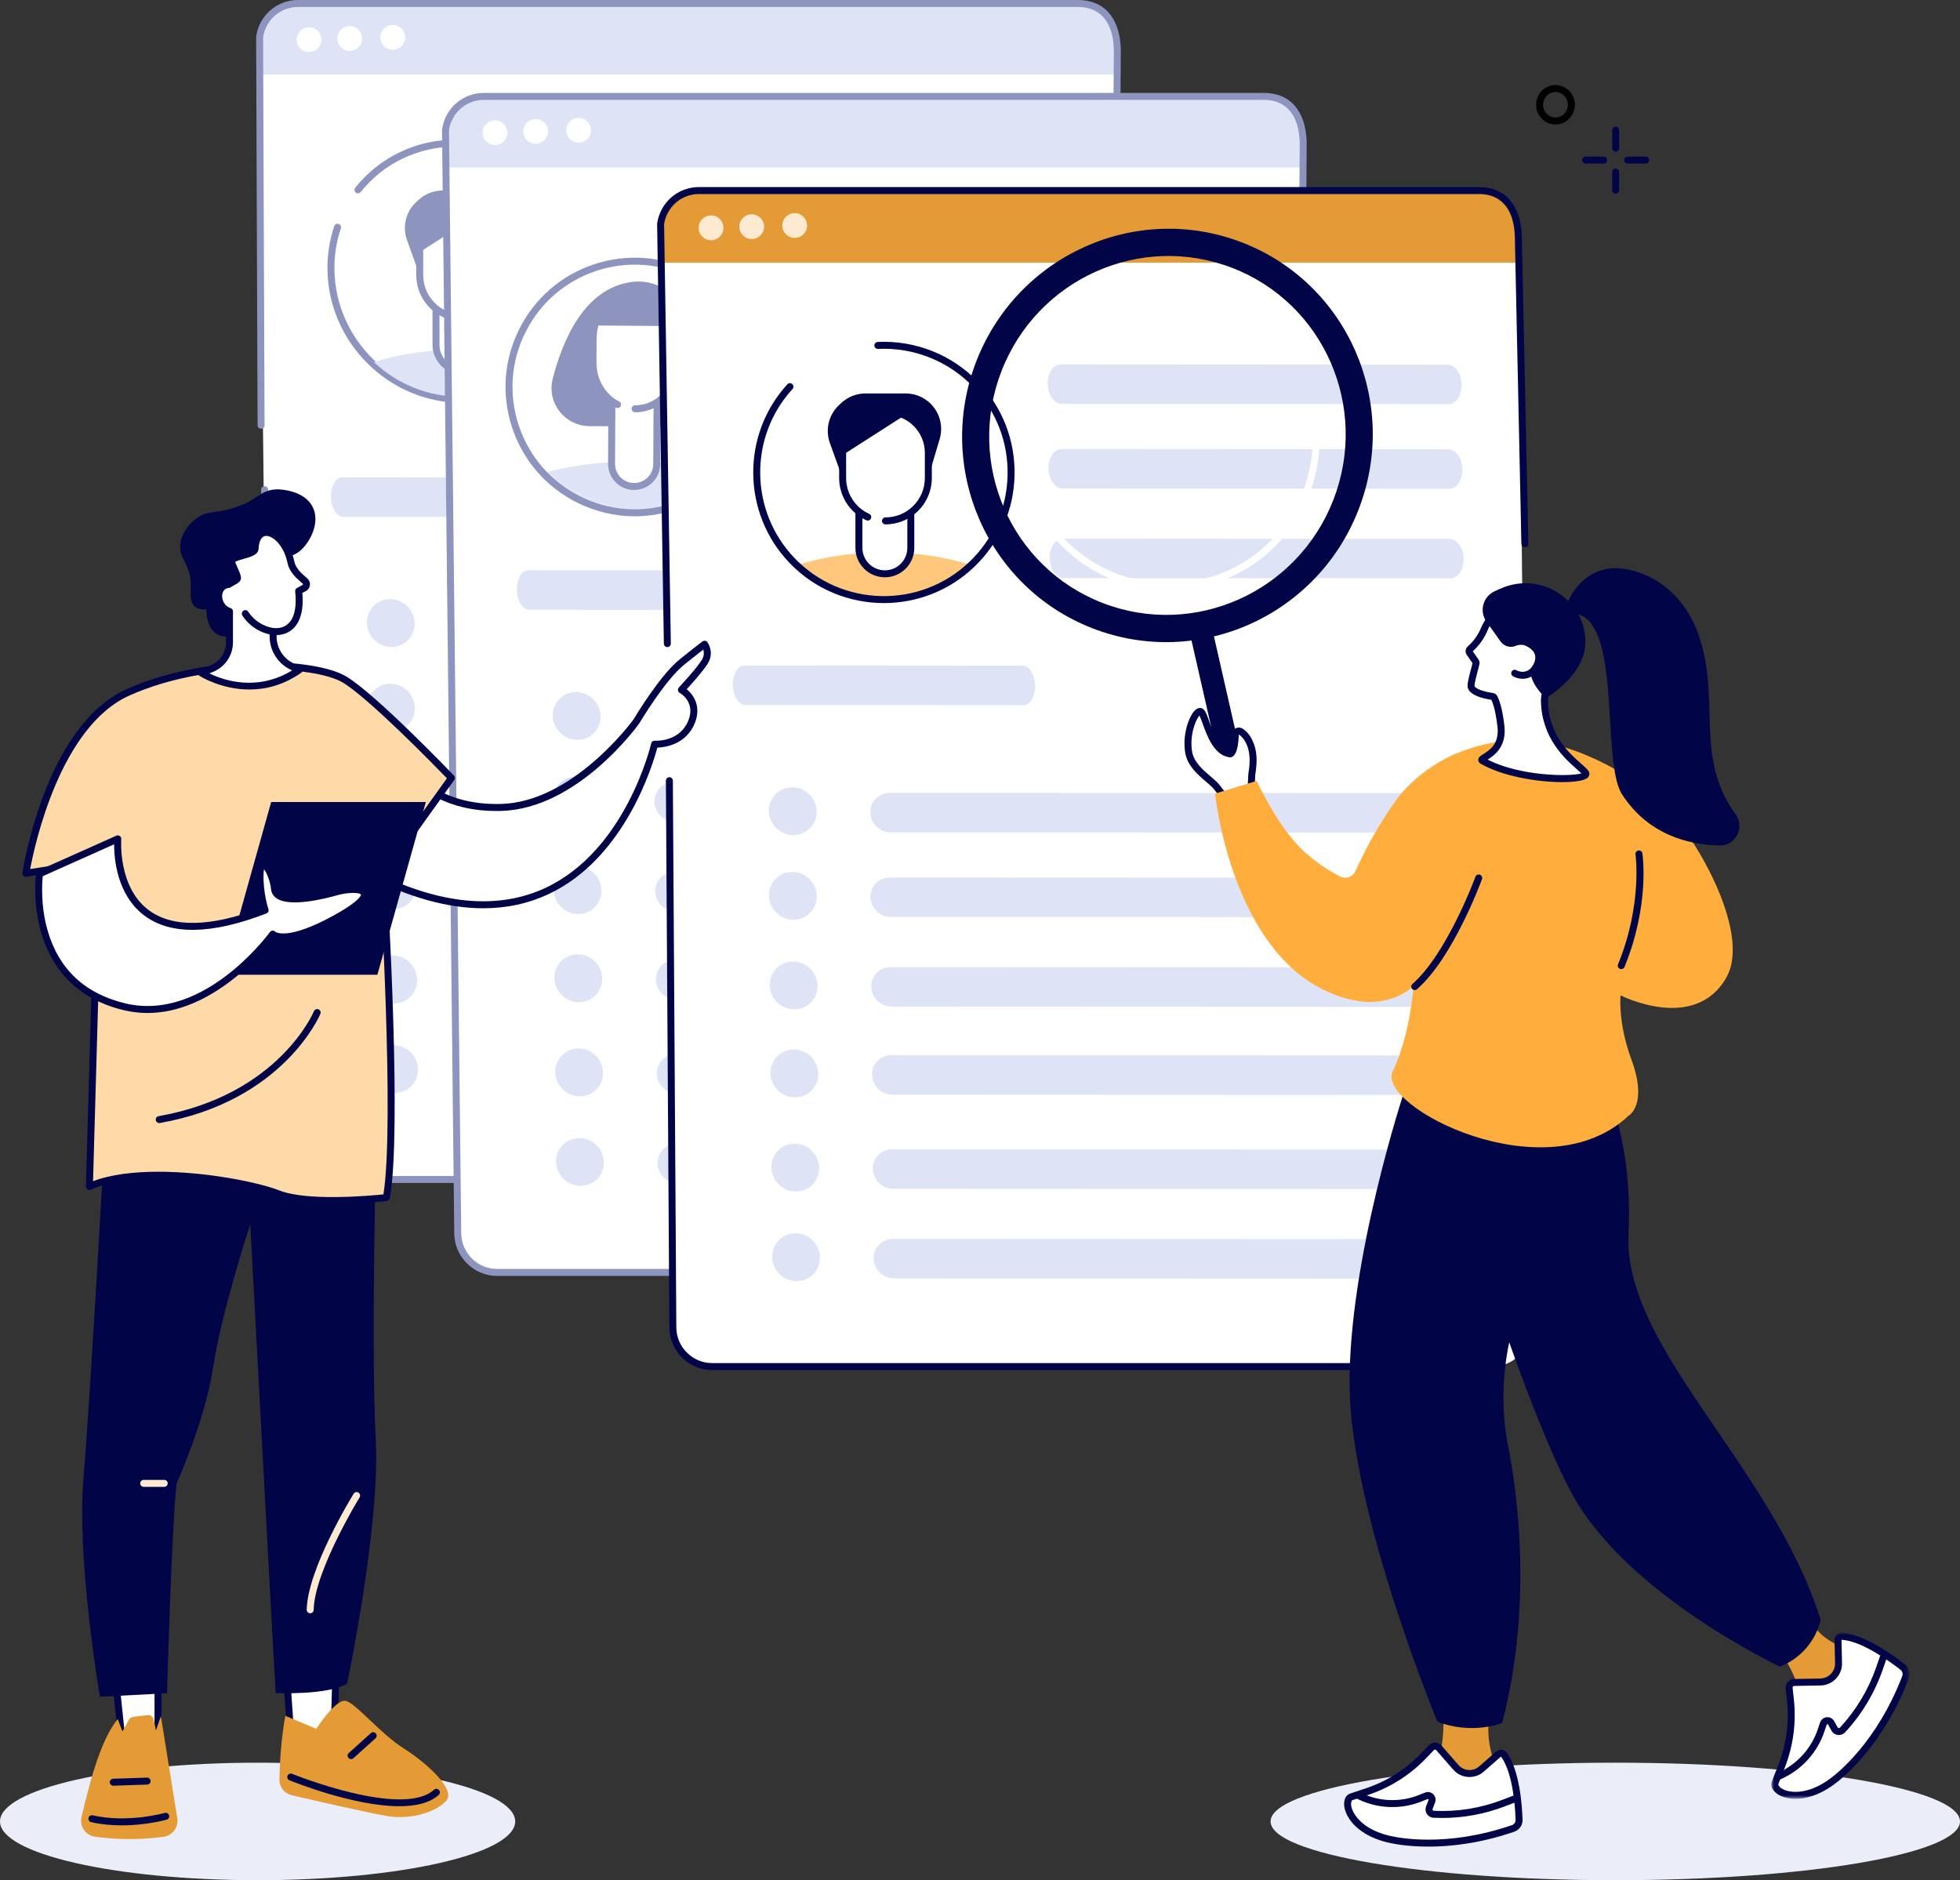
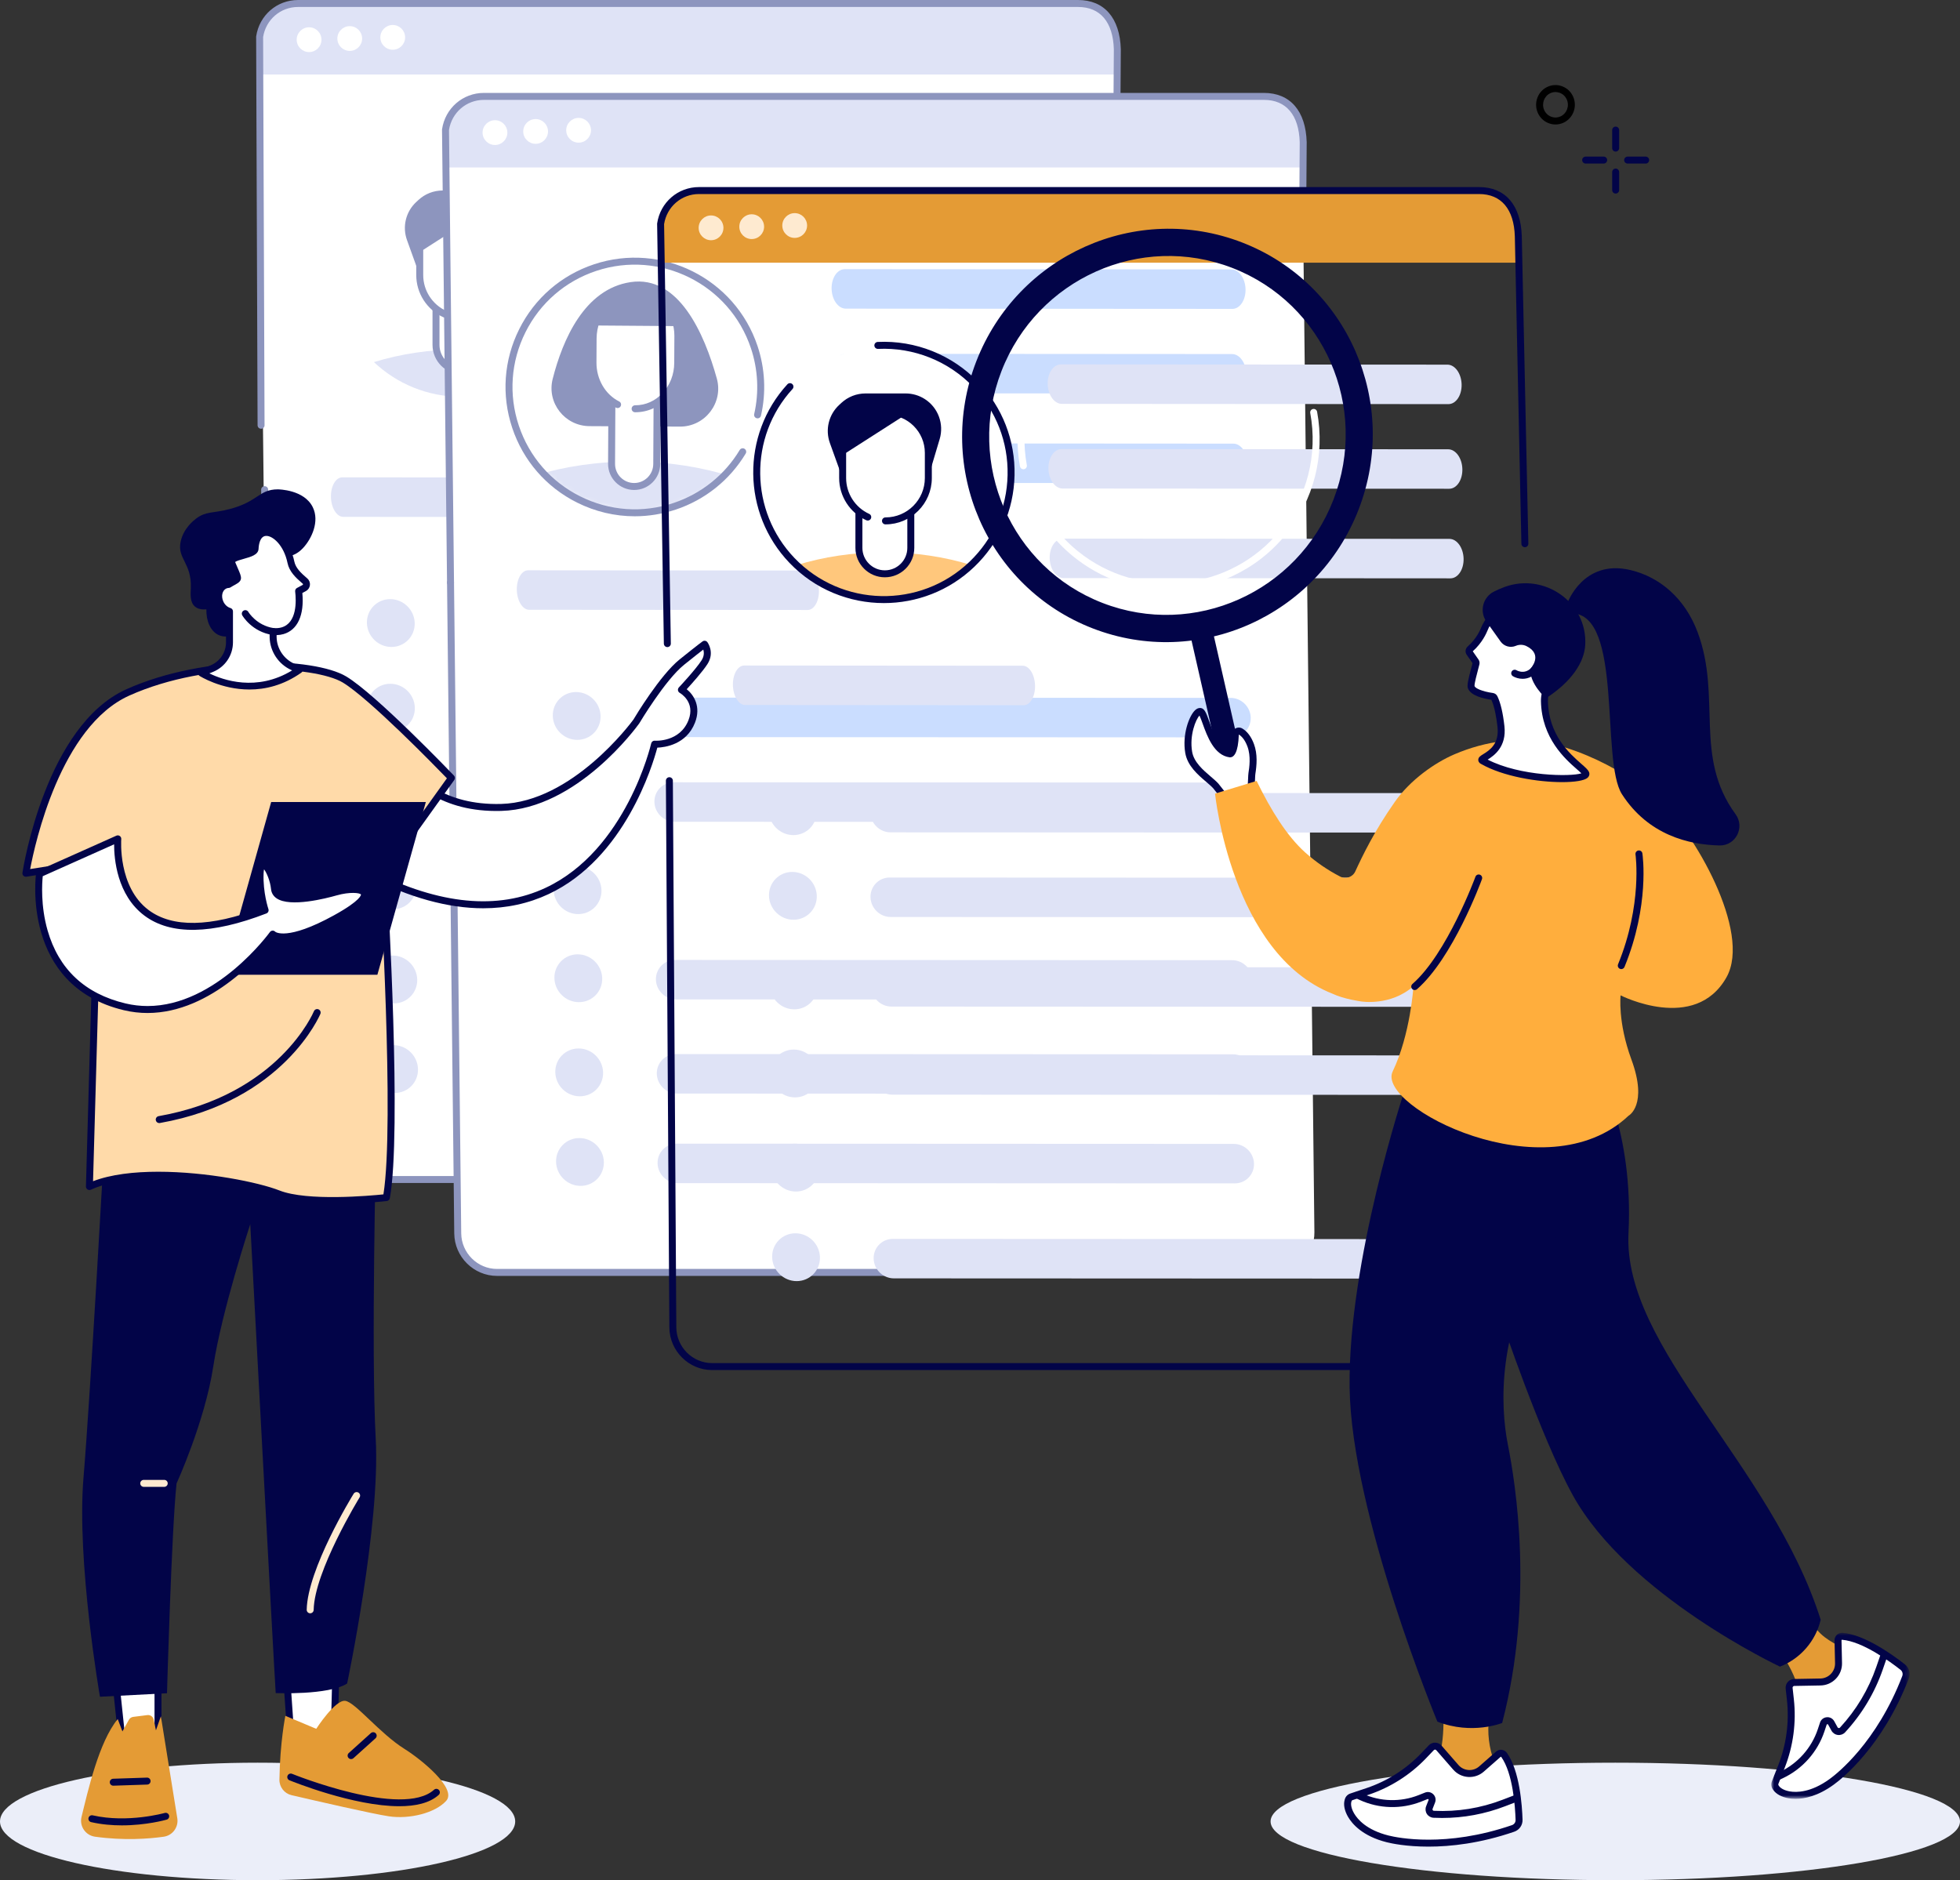
<svg xmlns="http://www.w3.org/2000/svg" xmlns:xlink="http://www.w3.org/1999/xlink" width="344px" height="330px" viewBox="0 0 344 330" version="1.1">
  <rect x="0" y="0" width="344" height="330" fill="#333333" stroke="none" />
  <title>common name</title>
  <defs>
    <path d="M0,22.126 C0,34.346 9.909,44.253 22.132,44.253 L22.132,44.253 C34.356,44.253 44.265,34.346 44.265,22.126 L44.265,22.126 C44.265,9.906 34.356,0 22.132,0 L22.132,0 C9.909,0 0,9.906 0,22.126" id="path-1" />
    <polygon id="path-3" points="0 0 24.272 0 24.272 29.141 0 29.141" />
  </defs>
  <g id="Page-1" stroke="none" stroke-width="1" fill="none" fill-rule="evenodd">
    <g id="How-to-Seach---Name" transform="translate(-248, -1688)">
      <g id="common-name" transform="translate(248, 1688)">
        <path d="M45.211,330 C70.181,330 90.423,325.383 90.423,319.688 C90.423,313.992 70.181,309.375 45.211,309.375 C20.242,309.375 0,313.992 0,319.688 C0,325.383 20.242,330 45.211,330 Z" id="Fill-29" fill="#EBEEF9" />
        <path d="M283.5,330 C316.913,330 344,325.383 344,319.688 C344,313.992 316.913,309.375 283.5,309.375 C250.087,309.375 223,313.992 223,319.688 C223,325.383 250.087,330 283.5,330 Z" id="Fill-29-Copy" fill="#EBEEF9" />
        <g id="Group-300" transform="translate(3.931, 0)">
          <g id="Group-117" transform="translate(41.025, 0)">
            <path d="M228.047,16.153 C227.75,16.153 227.454,16.216 227.174,16.341 C226.069,16.837 225.568,18.161 226.055,19.293 C226.293,19.843 226.727,20.264 227.276,20.478 C227.812,20.686 228.395,20.67 228.92,20.435 C230.026,19.939 230.527,18.615 230.04,17.484 C229.802,16.933 229.368,16.512 228.819,16.299 C228.568,16.201 228.307,16.153 228.047,16.153 L228.047,16.153 Z M228.048,21.847 C227.638,21.847 227.227,21.771 226.833,21.617 C225.976,21.285 225.301,20.631 224.932,19.777 C224.181,18.035 224.962,15.994 226.673,15.226 C227.499,14.855 228.418,14.83 229.261,15.159 C230.119,15.491 230.794,16.145 231.162,16.999 C231.914,18.741 231.133,20.783 229.422,21.551 C228.982,21.748 228.516,21.847 228.048,21.847 L228.048,21.847 Z" id="Fill-1" fill="#000000" />
            <path d="M238.608,26.606 C238.271,26.606 237.996,26.332 237.996,25.994 L237.996,22.832 C237.996,22.494 238.271,22.22 238.608,22.22 C238.946,22.22 239.22,22.494 239.22,22.832 L239.22,25.994 C239.22,26.332 238.946,26.606 238.608,26.606" id="Fill-3" fill="#020448" />
            <path d="M238.608,33.973 C238.271,33.973 237.996,33.699 237.996,33.362 L237.996,30.199 C237.996,29.862 238.271,29.588 238.608,29.588 C238.946,29.588 239.22,29.862 239.22,30.199 L239.22,33.362 C239.22,33.699 238.946,33.973 238.608,33.973" id="Fill-5" fill="#020448" />
            <path d="M236.505,28.708 L233.342,28.708 C233.004,28.708 232.73,28.434 232.73,28.097 C232.73,27.759 233.004,27.485 233.342,27.485 L236.505,27.485 C236.843,27.485 237.117,27.759 237.117,28.097 C237.117,28.434 236.843,28.708 236.505,28.708" id="Fill-7" fill="#020448" />
            <path d="M243.875,28.708 L240.711,28.708 C240.373,28.708 240.099,28.434 240.099,28.097 C240.099,27.759 240.373,27.485 240.711,27.485 L243.875,27.485 C244.212,27.485 244.486,27.759 244.486,28.097 C244.486,28.434 244.212,28.708 243.875,28.708" id="Fill-9" fill="#020448" />
            <path d="M9.48,206.83 L146.369,206.83 C150.135,206.83 153.153,203.765 153.111,199.985 L150.975,8.469 C150.82,3.339 148.327,0.423 144.076,0.423 L7.184,0.423 C3.8,0.423 0.943,2.902 0.439,6.271 L2.586,199.985 C2.628,203.765 5.715,206.83 9.48,206.83" id="Fill-11" fill="#FFFFFF" />
            <path d="M98.731,207.631 L9.653,207.631 C5.56,207.631 2.193,204.289 2.147,200.181 L0.881,85.951 C0.877,85.614 1.148,85.337 1.486,85.333 L1.493,85.333 C1.828,85.333 2.101,85.602 2.104,85.938 L3.371,200.167 C3.408,203.608 6.227,206.408 9.653,206.408 L98.731,206.408 C99.069,206.408 99.343,206.682 99.343,207.019 C99.343,207.357 99.069,207.631 98.731,207.631" id="Fill-13" fill="#8D95BE" />
            <path d="M151.025,13.081 L150.975,8.547 C150.82,3.417 148.326,0.443 144.076,0.443 L7.184,0.443 C3.8,0.443 0.943,2.98 0.439,6.349 L0.513,13.081 L151.025,13.081 Z" id="Fill-15" fill="#DFE3F6" />
            <path d="M0.864,75.252 C0.527,75.252 0.253,74.979 0.252,74.643 L0,6.463 C0,6.432 0.002,6.401 0.007,6.37 C0.559,2.679 3.65,0 7.357,0 L144.248,0 C148.855,0 151.593,3.149 151.759,8.639 L151.665,22.49 C151.663,22.826 151.39,23.097 151.054,23.097 L151.05,23.097 C150.712,23.095 150.44,22.819 150.442,22.482 L150.536,8.654 C150.391,3.87 148.158,1.223 144.248,1.223 L7.357,1.223 C4.276,1.223 1.704,3.442 1.223,6.506 L1.475,74.638 C1.477,74.976 1.204,75.25 0.866,75.252 L0.864,75.252 Z" id="Fill-17" fill="#8D95BE" />
            <path d="M11.466,6.966 C11.466,8.166 10.493,9.14 9.292,9.14 C8.09,9.14 7.116,8.166 7.116,6.966 C7.116,5.765 8.09,4.791 9.292,4.791 C10.493,4.791 11.466,5.765 11.466,6.966" id="Fill-19" fill="#FFFFFF" />
            <path d="M18.603,6.762 C18.603,7.962 17.629,8.936 16.428,8.936 C15.227,8.936 14.253,7.962 14.253,6.762 C14.253,5.561 15.227,4.588 16.428,4.588 C17.629,4.588 18.603,5.561 18.603,6.762" id="Fill-21" fill="#FFFFFF" />
            <path d="M26.147,6.558 C26.147,7.759 25.173,8.732 23.972,8.732 C22.771,8.732 21.797,7.759 21.797,6.558 C21.797,5.357 22.771,4.384 23.972,4.384 C25.173,4.384 26.147,5.357 26.147,6.558" id="Fill-23" fill="#FFFFFF" />
            <path d="M64.172,90.751 L15.288,90.715 C14.144,90.715 13.178,89.163 13.129,87.249 C13.08,85.336 13.968,83.785 15.111,83.786 L63.995,83.822 C65.139,83.823 66.105,85.375 66.154,87.288 C66.203,89.202 65.316,90.752 64.172,90.751" id="Fill-25" fill="#DFE3F6" />
            <path d="M138.841,52.762 L70.998,52.72 C69.671,52.719 68.556,51.167 68.507,49.254 C68.459,47.34 69.495,45.79 70.822,45.79 L138.664,45.834 C139.991,45.834 141.107,47.386 141.156,49.299 C141.204,51.213 140.168,52.763 138.841,52.762" id="Fill-27" fill="#CADDFF" />
            <path d="M138.71,37.907 L70.867,37.864 C69.541,37.863 68.426,36.311 68.377,34.398 C68.328,32.484 69.364,30.934 70.691,30.935 L138.533,30.978 C139.86,30.979 140.976,32.53 141.025,34.443 C141.073,36.357 140.037,37.907 138.71,37.907" id="Fill-29" fill="#CADDFF" />
            <path d="M139.058,68.486 L71.215,68.443 C69.888,68.442 68.773,66.89 68.724,64.977 C68.675,63.063 69.711,61.513 71.038,61.514 L138.881,61.557 C140.208,61.558 141.323,63.109 141.372,65.023 C141.421,66.936 140.385,68.487 139.058,68.486" id="Fill-31" fill="#CADDFF" />
            <path d="M138.583,127.966 L40.828,127.923 C38.916,127.922 37.327,126.37 37.278,124.457 C37.229,122.543 38.74,120.993 40.651,120.993 L138.406,121.037 C140.318,121.038 141.908,122.589 141.956,124.502 C142.005,126.416 140.495,127.966 138.583,127.966" id="Fill-33" fill="#CADDFF" />
            <path d="M27.85,124.21 C27.909,126.528 26.08,128.407 23.763,128.406 C21.448,128.405 19.522,126.525 19.463,124.207 C19.403,121.889 21.233,120.01 23.549,120.011 C25.866,120.012 27.791,121.892 27.85,124.21" id="Fill-35" fill="#DFE3F6" />
            <path d="M138.562,113.11 L40.807,113.067 C38.895,113.066 37.306,111.514 37.257,109.601 C37.208,107.687 38.718,106.137 40.63,106.138 L138.385,106.181 C140.297,106.182 141.886,107.733 141.935,109.647 C141.984,111.56 140.474,113.111 138.562,113.11" id="Fill-37" fill="#CADDFF" />
            <path d="M27.829,109.355 C27.888,111.673 26.058,113.551 23.742,113.55 C21.426,113.549 19.501,111.669 19.441,109.351 C19.382,107.033 21.212,105.155 23.528,105.155 C25.844,105.157 27.77,107.036 27.829,109.355" id="Fill-39" fill="#DFE3F6" />
            <path d="M138.719,143.689 L40.964,143.646 C39.052,143.645 37.462,142.093 37.413,140.18 C37.364,138.267 38.875,136.716 40.787,136.717 L138.542,136.76 C140.454,136.761 142.043,138.313 142.092,140.226 C142.141,142.14 140.63,143.69 138.719,143.689" id="Fill-41" fill="#CADDFF" />
            <path d="M27.986,139.934 C28.045,142.252 26.215,144.13 23.899,144.129 C21.583,144.128 19.657,142.248 19.598,139.93 C19.539,137.612 21.368,135.734 23.685,135.735 C26.001,135.736 27.926,137.616 27.986,139.934" id="Fill-43" fill="#CADDFF" />
            <path d="M138.847,159.145 L41.092,159.102 C39.18,159.101 37.591,157.549 37.542,155.636 C37.493,153.723 39.003,152.172 40.915,152.173 L138.67,152.216 C140.582,152.217 142.171,153.769 142.22,155.682 C142.269,157.596 140.759,159.146 138.847,159.145" id="Fill-45" fill="#CADDFF" />
            <path d="M28.114,155.39 C28.173,157.708 26.343,159.586 24.027,159.585 C21.711,159.584 19.785,157.704 19.726,155.386 C19.667,153.068 21.497,151.19 23.813,151.191 C26.129,151.192 28.055,153.072 28.114,155.39" id="Fill-47" fill="#DFE3F6" />
            <path d="M139.002,175.668 L41.247,175.625 C39.335,175.624 37.745,174.072 37.696,172.159 C37.648,170.245 39.158,168.695 41.07,168.696 L138.825,168.739 C140.737,168.74 142.326,170.291 142.375,172.204 C142.424,174.118 140.913,175.668 139.002,175.668" id="Fill-49" fill="#CADDFF" />
            <path d="M28.269,171.912 C28.328,174.23 26.498,176.109 24.182,176.108 C21.866,176.107 19.94,174.227 19.881,171.909 C19.822,169.591 21.652,167.713 23.968,167.713 C26.284,167.715 28.21,169.594 28.269,171.912" id="Fill-51" fill="#DFE3F6" />
            <path d="M139.137,191.391 L41.382,191.348 C39.47,191.347 37.881,189.796 37.832,187.882 C37.783,185.969 39.293,184.418 41.205,184.419 L138.96,184.462 C140.872,184.463 142.461,186.015 142.51,187.928 C142.559,189.842 141.049,191.392 139.137,191.391" id="Fill-53" fill="#CADDFF" />
            <path d="M28.404,187.636 C28.463,189.954 26.633,191.832 24.317,191.831 C22.001,191.83 20.076,189.95 20.017,187.632 C19.957,185.314 21.787,183.436 24.103,183.437 C26.419,183.438 28.345,185.318 28.404,187.636" id="Fill-55" fill="#DFE3F6" />
            <path d="M13.131,47.599 C12.814,35.18 22.608,25.117 35.008,25.122 C47.407,25.128 57.714,35.2 58.031,47.619 C58.348,60.038 48.554,70.102 36.155,70.096 C23.756,70.091 13.448,60.019 13.131,47.599" id="Fill-57" fill="#FFFFFF" />
-             <path d="M36.166,70.707 L36.155,70.707 C23.447,70.702 12.844,60.343 12.52,47.615 C12.45,44.892 12.851,42.225 13.711,39.688 C13.82,39.369 14.167,39.198 14.487,39.306 C14.807,39.414 14.978,39.761 14.87,40.081 C14.056,42.481 13.677,45.005 13.743,47.584 C14.051,59.655 24.105,69.479 36.155,69.484 L36.166,69.484 C41.983,69.484 47.395,67.22 51.406,63.108 C55.433,58.98 57.569,53.485 57.42,47.635 C57.112,35.564 47.057,25.739 35.007,25.734 L34.998,25.734 C28.451,25.734 22.383,28.639 18.35,33.705 C18.14,33.97 17.755,34.014 17.49,33.803 C17.226,33.593 17.182,33.208 17.393,32.943 C21.66,27.585 28.077,24.511 34.998,24.511 L35.008,24.511 C47.715,24.516 58.318,34.876 58.643,47.604 C58.8,53.786 56.541,59.595 52.282,63.962 C48.038,68.312 42.315,70.707 36.166,70.707" id="Fill-59" fill="#8D95BE" />
            <path d="M20.671,63.555 C24.67,67.327 30.057,69.644 35.989,69.644 C41.921,69.644 47.309,67.327 51.307,63.555 C46.681,62.123 41.484,61.317 35.989,61.317 C30.494,61.317 25.296,62.123 20.671,63.555" id="Fill-61" fill="#DFE3F6" />
            <path d="M43.144,34.427 C42.138,33.779 40.966,33.435 39.769,33.435 L32.723,33.435 C31.15,33.435 29.636,34.029 28.483,35.1 L28.096,35.458 C26.265,37.158 25.627,39.786 26.474,42.136 L28.791,48.563 L43.645,48.47 L45.742,41.447 C46.534,38.789 45.476,35.928 43.144,34.427" id="Fill-63" fill="#8D95BE" />
            <path d="M39.592,37.286 C39.587,37.284 39.578,37.279 39.578,37.279 L28.713,44.243 L28.713,48.284 C28.713,50.673 29.83,52.799 31.567,54.175 L31.567,60.537 C31.567,63.052 33.606,65.09 36.122,65.09 C38.637,65.09 40.677,63.052 40.677,60.537 L40.677,54.348 C42.542,52.98 43.753,50.774 43.753,48.284 L43.753,43.857 C43.753,40.955 42.051,38.451 39.592,37.286" id="Fill-65" fill="#FFFFFF" />
            <path d="M36.122,65.702 C33.273,65.702 30.955,63.385 30.955,60.537 L30.955,54.308 L32.179,54.308 L32.179,60.537 C32.179,62.71 33.948,64.479 36.122,64.479 C38.297,64.479 40.065,62.71 40.065,60.537 L40.065,54.503 L41.288,54.503 L41.288,60.537 C41.288,63.385 38.971,65.702 36.122,65.702" id="Fill-67" fill="#8D95BE" />
            <path d="M36.233,56.414 C35.895,56.414 35.621,56.14 35.621,55.802 C35.621,55.465 35.895,55.191 36.233,55.191 C40.042,55.191 43.141,52.092 43.141,48.285 L43.141,43.856 C43.141,40.187 40.155,37.201 36.484,37.201 L29.324,37.201 L29.324,48.285 C29.324,50.985 30.914,53.454 33.374,54.574 C33.681,54.714 33.817,55.076 33.677,55.384 C33.537,55.692 33.174,55.827 32.867,55.687 C29.971,54.37 28.101,51.464 28.101,48.285 L28.101,36.59 C28.101,36.252 28.375,35.978 28.713,35.978 L36.484,35.978 C40.829,35.978 44.364,39.513 44.364,43.856 L44.364,48.285 C44.364,52.767 40.716,56.414 36.233,56.414" id="Fill-69" fill="#8D95BE" />
            <path d="M42.103,223.137 L178.992,223.137 C182.758,223.137 185.776,220.072 185.734,216.292 L183.598,24.776 C183.443,19.646 180.95,16.73 176.699,16.73 L39.808,16.73 C36.424,16.73 33.567,19.209 33.063,22.578 L35.21,216.292 C35.252,220.073 38.338,223.137 42.103,223.137" id="Fill-71" fill="#FFFFFF" />
            <path d="M131.354,223.938 L42.276,223.938 C38.183,223.938 34.816,220.596 34.77,216.488 L33.504,102.258 C33.501,101.921 33.771,101.644 34.109,101.64 L34.116,101.64 C34.451,101.64 34.724,101.909 34.728,102.245 L35.994,216.474 C36.032,219.915 38.85,222.715 42.276,222.715 L131.354,222.715 C131.692,222.715 131.966,222.989 131.966,223.326 C131.966,223.664 131.692,223.938 131.354,223.938" id="Fill-73" fill="#8D95BE" />
            <path d="M183.649,29.388 L183.598,24.854 C183.443,19.724 180.95,16.75 176.699,16.75 L39.807,16.75 C36.424,16.75 33.567,19.287 33.063,22.656 L33.137,29.388 L183.649,29.388 Z" id="Fill-75" fill="#DFE3F6" />
            <path d="M34.116,102.863 C33.781,102.863 33.508,102.594 33.505,102.258 L32.623,22.774 C32.623,22.742 32.625,22.709 32.63,22.677 C33.182,18.986 36.274,16.307 39.98,16.307 L176.871,16.307 C181.479,16.307 184.216,19.456 184.382,24.946 L184.289,38.797 C184.286,39.133 184.013,39.404 183.677,39.404 L183.673,39.404 C183.335,39.402 183.063,39.126 183.065,38.789 L183.159,24.961 C183.014,20.177 180.781,17.53 176.871,17.53 L39.98,17.53 C36.9,17.53 34.328,19.748 33.847,22.811 L34.728,102.245 C34.732,102.583 34.461,102.859 34.123,102.863 L34.116,102.863 Z" id="Fill-77" fill="#8D95BE" />
            <path d="M44.09,23.273 C44.09,24.473 43.116,25.447 41.915,25.447 C40.714,25.447 39.74,24.473 39.74,23.273 C39.74,22.072 40.714,21.099 41.915,21.099 C43.116,21.099 44.09,22.072 44.09,23.273" id="Fill-79" fill="#FFFFFF" />
            <path d="M51.226,23.069 C51.226,24.269 50.252,25.243 49.051,25.243 C47.85,25.243 46.876,24.269 46.876,23.069 C46.876,21.868 47.85,20.895 49.051,20.895 C50.252,20.895 51.226,21.868 51.226,23.069" id="Fill-81" fill="#FFFFFF" />
            <path d="M58.77,22.865 C58.77,24.066 57.796,25.039 56.595,25.039 C55.394,25.039 54.42,24.066 54.42,22.865 C54.42,21.664 55.394,20.691 56.595,20.691 C57.796,20.691 58.77,21.664 58.77,22.865" id="Fill-83" fill="#FFFFFF" />
            <path d="M96.795,107.058 L47.911,107.023 C46.768,107.022 45.801,105.47 45.752,103.556 C45.703,101.643 46.591,100.092 47.734,100.093 L96.618,100.13 C97.762,100.13 98.729,101.682 98.778,103.595 C98.826,105.509 97.939,107.059 96.795,107.058" id="Fill-85" fill="#DFE3F6" />
            <path d="M171.465,69.07 L103.622,69.027 C102.295,69.026 101.18,67.474 101.131,65.561 C101.082,63.647 102.118,62.097 103.445,62.097 L171.288,62.141 C172.615,62.141 173.73,63.693 173.779,65.606 C173.827,67.52 172.792,69.07 171.465,69.07" id="Fill-87" fill="#CADDFF" />
            <path d="M171.334,54.214 L103.491,54.171 C102.164,54.17 101.049,52.618 101,50.705 C100.951,48.791 101.987,47.241 103.314,47.242 L171.157,47.285 C172.484,47.286 173.599,48.837 173.648,50.751 C173.696,52.664 172.661,54.215 171.334,54.214" id="Fill-89" fill="#CADDFF" />
            <path d="M171.681,84.793 L103.838,84.75 C102.511,84.749 101.396,83.197 101.347,81.284 C101.299,79.371 102.335,77.82 103.662,77.821 L171.504,77.864 C172.831,77.865 173.947,79.417 173.996,81.33 C174.044,83.243 173.008,84.794 171.681,84.793" id="Fill-91" fill="#CADDFF" />
            <path d="M171.207,144.273 L73.452,144.23 C71.54,144.229 69.95,142.677 69.901,140.764 C69.852,138.85 71.363,137.3 73.275,137.301 L171.03,137.344 C172.942,137.345 174.531,138.896 174.58,140.809 C174.629,142.723 173.118,144.274 171.207,144.273" id="Fill-93" fill="#DFE3F6" />
-             <path d="M60.474,140.517 C60.533,142.836 58.703,144.714 56.387,144.713 C54.071,144.712 52.145,142.832 52.086,140.514 C52.027,138.196 53.856,136.318 56.173,136.318 C58.489,136.32 60.415,138.199 60.474,140.517" id="Fill-95" fill="#CADDFF" />
            <path d="M171.185,129.417 L73.43,129.374 C71.518,129.373 69.929,127.821 69.88,125.908 C69.831,123.994 71.341,122.444 73.253,122.445 L171.008,122.488 C172.92,122.489 174.509,124.04 174.558,125.954 C174.607,127.867 173.097,129.418 171.185,129.417" id="Fill-97" fill="#CADDFF" />
            <path d="M60.452,125.662 C60.511,127.98 58.682,129.858 56.365,129.857 C54.049,129.856 52.124,127.976 52.065,125.658 C52.005,123.34 53.835,121.462 56.151,121.463 C58.467,121.464 60.393,123.344 60.452,125.662" id="Fill-99" fill="#DFE3F6" />
-             <path d="M171.342,159.996 L73.587,159.953 C71.675,159.953 70.086,158.401 70.037,156.487 C69.988,154.574 71.498,153.023 73.41,153.024 L171.165,153.067 C173.077,153.068 174.666,154.62 174.715,156.533 C174.764,158.447 173.254,159.997 171.342,159.996" id="Fill-101" fill="#DFE3F6" />
            <path d="M60.609,156.241 C60.668,158.559 58.838,160.437 56.522,160.436 C54.206,160.435 52.281,158.555 52.221,156.237 C52.162,153.919 53.992,152.041 56.308,152.042 C58.624,152.043 60.55,153.923 60.609,156.241" id="Fill-103" fill="#DFE3F6" />
            <path d="M171.47,175.452 L73.715,175.409 C71.803,175.408 70.214,173.857 70.165,171.943 C70.116,170.03 71.626,168.479 73.538,168.48 L171.293,168.523 C173.205,168.524 174.795,170.076 174.843,171.989 C174.892,173.903 173.382,175.453 171.47,175.452" id="Fill-105" fill="#DFE3F6" />
            <path d="M60.737,171.697 C60.796,174.015 58.967,175.893 56.65,175.892 C54.334,175.891 52.409,174.011 52.35,171.693 C52.29,169.375 54.12,167.497 56.436,167.498 C58.753,167.499 60.678,169.379 60.737,171.697" id="Fill-107" fill="#DFE3F6" />
            <path d="M171.625,191.975 L73.87,191.932 C71.958,191.931 70.369,190.379 70.32,188.466 C70.271,186.552 71.781,185.002 73.693,185.003 L171.448,185.046 C173.36,185.047 174.95,186.598 174.998,188.512 C175.047,190.425 173.537,191.976 171.625,191.975" id="Fill-109" fill="#DFE3F6" />
            <path d="M60.892,188.22 C60.951,190.538 59.121,192.416 56.805,192.415 C54.489,192.414 52.563,190.534 52.505,188.216 C52.445,185.898 54.275,184.02 56.591,184.02 C58.907,184.022 60.833,185.901 60.892,188.22" id="Fill-111" fill="#DFE3F6" />
            <path d="M171.76,207.698 L74.005,207.655 C72.094,207.654 70.504,206.103 70.455,204.189 C70.406,202.276 71.917,200.725 73.828,200.726 L171.583,200.769 C173.495,200.77 175.085,202.322 175.134,204.235 C175.182,206.149 173.672,207.699 171.76,207.698" id="Fill-113" fill="#DFE3F6" />
            <path d="M61.027,203.943 C61.086,206.261 59.257,208.139 56.94,208.138 C54.625,208.137 52.699,206.257 52.64,203.939 C52.58,201.621 54.41,199.743 56.726,199.744 C59.043,199.745 60.968,201.625 61.027,203.943" id="Fill-115" fill="#DFE3F6" />
          </g>
          <g id="Group-133" transform="translate(85.459, 45.639)">
            <g id="Group-120">
              <mask id="mask-2" fill="white">
                <use xlink:href="#path-1" />
              </mask>
              <g id="Clip-119" />
              <path d="M4.517,37.801 C8.994,42.069 15.041,44.707 21.715,44.742 C28.389,44.777 34.463,42.202 38.985,37.982 C33.788,36.343 27.946,35.406 21.764,35.374 C15.582,35.341 9.73,36.217 4.517,37.801" id="Fill-118" fill="#DFE3F6" mask="url(#mask-2)" />
            </g>
            <g id="Group-123" transform="translate(7.404, 3.77)" fill="#8D95BE">
              <path d="M29.014,17.022 C26.83,9.154 22.325,-1.162 13.877,0.107 C5.772,1.323 1.959,10.213 0.206,17.101 C-0.859,21.293 2.338,25.361 6.665,25.384 L22.529,25.467 C26.953,25.49 30.197,21.284 29.014,17.022" id="Fill-121" />
            </g>
            <g id="Group-126" transform="translate(14.684, 11.488)" fill="#FFFFFF">
              <path d="M14.743,0.166 C14.739,0.147 14.732,0.11 14.732,0.11 L0.328,0 C0.328,0 0.322,0.023 0.319,0.034 C0.13,0.752 0.027,1.509 0.023,2.292 L0,6.506 C-0.015,9.328 1.308,11.817 3.32,13.27 L3.262,24.274 C3.251,26.463 5.017,28.247 7.207,28.259 C9.397,28.27 11.181,26.505 11.193,24.316 L11.249,13.474 C13.407,12.07 14.858,9.513 14.873,6.584 L14.898,1.829 C14.901,1.259 14.847,0.702 14.743,0.166" id="Fill-124" />
            </g>
            <g id="Group-129" transform="translate(17.334, 24.474)" fill="#8D95BE">
              <path d="M4.578,15.884 L4.553,15.884 C2.03,15.871 -0.013,13.808 0,11.285 L0.056,0.608 C0.058,0.272 0.332,0 0.668,0 L0.671,0 C1.009,0.002 1.281,0.277 1.28,0.615 L1.223,11.291 C1.214,13.14 2.71,14.652 4.56,14.661 L4.578,14.661 C6.418,14.661 7.921,13.169 7.93,11.326 L7.986,0.608 C7.988,0.272 8.262,0 8.598,0 L8.601,0 C8.939,0.002 9.212,0.277 9.21,0.615 L9.154,11.333 C9.14,13.848 7.09,15.884 4.578,15.884" id="Fill-127" />
            </g>
            <g id="Group-132" transform="translate(14.072, 4.865)" fill="#8D95BE">
              <path d="M8.043,21.852 L8.002,21.852 C7.665,21.851 7.392,21.575 7.394,21.238 C7.396,20.901 7.669,20.629 8.005,20.629 C8.02,20.631 8.03,20.629 8.042,20.629 C9.843,20.629 11.542,19.87 12.828,18.487 C14.136,17.083 14.862,15.206 14.873,13.203 L14.898,8.449 C14.908,6.519 14.227,4.703 12.981,3.336 C11.747,1.983 10.106,1.232 8.359,1.223 L8.324,1.223 C6.458,1.223 4.697,2.011 3.363,3.444 C2.009,4.899 1.256,6.843 1.246,8.917 L1.224,13.132 C1.208,16.058 2.771,18.737 5.205,19.956 C5.507,20.107 5.63,20.474 5.478,20.776 C5.327,21.079 4.959,21.2 4.658,21.049 C1.81,19.624 -0.018,16.513 0,13.126 L0.022,8.911 C0.035,6.529 0.903,4.291 2.468,2.61 C4.036,0.926 6.114,0 8.324,0 L8.366,0 C10.459,0.011 12.419,0.903 13.885,2.512 C15.339,4.107 16.133,6.217 16.121,8.455 L16.096,13.21 C16.084,15.52 15.241,17.69 13.724,19.32 C12.203,20.954 10.187,21.852 8.043,21.852" id="Fill-130" />
            </g>
          </g>
          <g id="Group-299" transform="translate(0, 32.833)">
            <path d="M107.475,57.781 C104,57.781 100.548,56.974 97.35,55.376 C91.928,52.666 87.885,48.007 85.968,42.259 C84.05,36.509 84.487,30.358 87.197,24.937 C89.907,19.517 94.567,15.475 100.317,13.558 C112.19,9.6 125.067,16.037 129.026,27.904 C130.344,31.855 130.552,36.079 129.628,40.118 C129.553,40.448 129.226,40.655 128.896,40.578 C128.566,40.503 128.36,40.175 128.436,39.846 C129.31,36.025 129.112,32.029 127.866,28.291 C124.12,17.063 111.935,10.975 100.705,14.718 C95.264,16.532 90.855,20.355 88.291,25.484 C85.727,30.612 85.314,36.432 87.128,41.872 C88.943,47.31 92.767,51.718 97.897,54.281 C103.027,56.845 108.849,57.258 114.289,55.444 C119.144,53.826 123.267,50.522 125.898,46.142 C126.072,45.853 126.448,45.76 126.738,45.933 C127.027,46.107 127.121,46.482 126.947,46.772 C124.166,51.402 119.808,54.893 114.676,56.604 C112.318,57.391 109.891,57.781 107.475,57.781" id="Fill-134" fill="#8D95BE" />
-             <path d="M121.053,207.019 L257.942,207.019 C261.708,207.019 264.726,203.954 264.684,200.174 L262.548,8.658 C262.393,3.528 259.9,0.612 255.649,0.612 L118.757,0.612 C115.373,0.612 112.516,3.091 112.012,6.46 L114.159,200.174 C114.201,203.954 117.288,207.019 121.053,207.019" id="Fill-136" fill="#FFFFFF" />
            <path d="M262.598,13.27 L262.548,8.736 C262.393,3.606 259.899,0.632 255.649,0.632 L118.757,0.632 C115.373,0.632 112.516,3.169 112.012,6.538 L112.086,13.27 L262.598,13.27 Z" id="Fill-138" fill="#E49B35" />
            <path d="M123.039,7.155 C123.039,8.355 122.066,9.329 120.865,9.329 C119.663,9.329 118.689,8.355 118.689,7.155 C118.689,5.954 119.663,4.981 120.865,4.981 C122.066,4.981 123.039,5.954 123.039,7.155" id="Fill-140" fill="#FEEAD0" />
            <path d="M130.176,6.951 C130.176,8.152 129.202,9.125 128.001,9.125 C126.8,9.125 125.826,8.152 125.826,6.951 C125.826,5.75 126.8,4.777 128.001,4.777 C129.202,4.777 130.176,5.75 130.176,6.951" id="Fill-142" fill="#FEEAD0" />
            <path d="M137.72,6.747 C137.72,7.948 136.746,8.921 135.545,8.921 C134.344,8.921 133.37,7.948 133.37,6.747 C133.37,5.546 134.344,4.573 135.545,4.573 C136.746,4.573 137.72,5.546 137.72,6.747" id="Fill-144" fill="#FEEAD0" />
            <path d="M113.195,80.741 C112.86,80.741 112.587,80.472 112.583,80.137 L111.401,6.467 C111.401,6.434 111.402,6.402 111.407,6.37 C111.959,2.679 115.05,0 118.757,0 L255.649,0 C260.255,0 262.993,3.149 263.159,8.639 L264.312,62.592 C264.315,62.93 264.044,63.207 263.707,63.211 L263.7,63.211 C263.365,63.211 263.092,62.942 263.088,62.606 L261.937,8.664 C261.791,3.87 259.558,1.223 255.649,1.223 L118.757,1.223 C115.677,1.223 113.105,3.441 112.624,6.504 L113.806,80.123 C113.81,80.461 113.54,80.737 113.202,80.741 L113.195,80.741 Z" id="Fill-146" fill="#020448" />
            <path d="M254.348,207.631 L121.053,207.631 C116.96,207.631 113.593,204.289 113.548,200.181 L112.94,104.195 C112.936,103.857 113.207,103.58 113.545,103.577 L113.552,103.577 C113.886,103.577 114.16,103.846 114.163,104.181 L114.771,200.167 C114.809,203.608 117.627,206.408 121.053,206.408 L254.348,206.408 C254.686,206.408 254.96,206.682 254.96,207.019 C254.96,207.357 254.686,207.631 254.348,207.631" id="Fill-148" fill="#020448" />
            <path d="M175.745,90.94 L126.861,90.905 C125.717,90.904 124.751,89.352 124.702,87.439 C124.653,85.525 125.541,83.974 126.684,83.975 L175.568,84.012 C176.712,84.012 177.678,85.564 177.727,87.477 C177.776,89.391 176.889,90.941 175.745,90.94" id="Fill-150" fill="#DFE3F6" />
            <path d="M250.414,52.952 L182.571,52.909 C181.244,52.908 180.129,51.356 180.081,49.443 C180.032,47.529 181.068,45.979 182.395,45.98 L250.237,46.023 C251.564,46.024 252.68,47.575 252.729,49.488 C252.777,51.402 251.741,52.952 250.414,52.952" id="Fill-152" fill="#DFE3F6" />
            <path d="M250.283,38.096 L182.44,38.053 C181.113,38.052 179.999,36.5 179.95,34.587 C179.901,32.673 180.937,31.123 182.264,31.124 L250.106,31.167 C251.433,31.168 252.549,32.719 252.598,34.633 C252.646,36.546 251.61,38.097 250.283,38.096" id="Fill-154" fill="#DFE3F6" />
            <path d="M250.631,68.675 L182.788,68.632 C181.461,68.631 180.346,67.079 180.297,65.166 C180.248,63.253 181.284,61.702 182.611,61.703 L250.454,61.746 C251.781,61.747 252.896,63.299 252.945,65.212 C252.994,67.126 251.958,68.676 250.631,68.675" id="Fill-156" fill="#DFE3F6" />
            <path d="M250.156,128.155 L152.401,128.112 C150.49,128.111 148.9,126.559 148.851,124.646 C148.802,122.732 150.313,121.182 152.224,121.183 L249.979,121.226 C251.891,121.227 253.481,122.778 253.529,124.692 C253.578,126.605 252.068,128.156 250.156,128.155" id="Fill-158" fill="#DFE3F6" />
            <path d="M139.423,124.399 C139.482,126.718 137.653,128.596 135.336,128.595 C133.021,128.594 131.095,126.714 131.035,124.396 C130.976,122.078 132.806,120.2 135.122,120.2 C137.439,120.202 139.364,122.081 139.423,124.399" id="Fill-160" fill="#DFE3F6" />
            <path d="M250.135,113.299 L152.38,113.256 C150.468,113.255 148.879,111.703 148.83,109.79 C148.781,107.876 150.291,106.326 152.203,106.327 L249.958,106.37 C251.87,106.371 253.459,107.923 253.508,109.836 C253.557,111.749 252.047,113.3 250.135,113.299" id="Fill-162" fill="#DFE3F6" />
            <path d="M139.402,109.544 C139.461,111.862 137.631,113.74 135.315,113.739 C132.999,113.738 131.074,111.858 131.014,109.54 C130.955,107.222 132.785,105.344 135.101,105.345 C137.417,105.346 139.343,107.226 139.402,109.544" id="Fill-164" fill="#DFE3F6" />
            <path d="M250.292,143.878 L152.537,143.835 C150.624,143.835 149.035,142.283 148.986,140.369 C148.937,138.456 150.448,136.905 152.36,136.906 L250.115,136.949 C252.027,136.95 253.616,138.502 253.665,140.415 C253.714,142.329 252.203,143.879 250.292,143.878" id="Fill-166" fill="#DFE3F6" />
            <path d="M139.559,140.123 C139.618,142.441 137.788,144.319 135.472,144.318 C133.155,144.317 131.23,142.437 131.171,140.119 C131.112,137.801 132.941,135.923 135.258,135.924 C137.574,135.925 139.5,137.805 139.559,140.123" id="Fill-168" fill="#DFE3F6" />
            <path d="M250.42,159.334 L152.665,159.291 C150.753,159.29 149.164,157.739 149.115,155.825 C149.066,153.912 150.576,152.361 152.488,152.362 L250.243,152.405 C252.155,152.406 253.745,153.958 253.793,155.871 C253.842,157.785 252.332,159.335 250.42,159.334" id="Fill-170" fill="#DFE3F6" />
            <path d="M139.687,155.579 C139.746,157.897 137.916,159.775 135.6,159.774 C133.284,159.773 131.359,157.893 131.299,155.575 C131.24,153.257 133.07,151.379 135.386,151.38 C137.702,151.381 139.628,153.261 139.687,155.579" id="Fill-172" fill="#DFE3F6" />
-             <path d="M250.575,175.857 L152.82,175.814 C150.908,175.813 149.318,174.261 149.269,172.348 C149.221,170.434 150.731,168.884 152.643,168.885 L250.398,168.928 C252.31,168.929 253.899,170.48 253.948,172.394 C253.997,174.307 252.486,175.858 250.575,175.857" id="Fill-174" fill="#DFE3F6" />
            <path d="M139.842,172.102 C139.901,174.42 138.071,176.298 135.755,176.297 C133.439,176.296 131.513,174.416 131.454,172.098 C131.395,169.78 133.225,167.902 135.541,167.902 C137.857,167.904 139.783,169.784 139.842,172.102" id="Fill-176" fill="#DFE3F6" />
            <path d="M250.71,191.58 L152.955,191.538 C151.043,191.537 149.454,189.985 149.405,188.071 C149.356,186.158 150.866,184.607 152.778,184.608 L250.533,184.651 C252.445,184.652 254.034,186.204 254.083,188.118 C254.132,190.031 252.622,191.581 250.71,191.58" id="Fill-178" fill="#DFE3F6" />
            <path d="M139.977,187.825 C140.036,190.143 138.206,192.021 135.89,192.021 C133.574,192.019 131.649,190.139 131.589,187.821 C131.53,185.503 133.36,183.625 135.676,183.626 C137.992,183.627 139.918,185.507 139.977,187.825" id="Fill-180" fill="#DFE3F6" />
            <path d="M129.348,50.192 C129.348,37.925 139.287,27.98 151.548,27.98 C163.809,27.98 173.748,37.925 173.748,50.192 C173.748,62.46 163.809,72.405 151.548,72.405 C139.287,72.405 129.348,62.46 129.348,50.192" id="Fill-182" fill="#FFFFFF" />
            <path d="M135.92,66.344 C139.918,70.116 145.306,72.433 151.238,72.433 C157.17,72.433 162.557,70.116 166.556,66.344 C161.93,64.911 156.733,64.105 151.238,64.105 C145.743,64.105 140.545,64.911 135.92,66.344" id="Fill-184" fill="#FFC77C" />
            <path d="M158.392,37.215 C157.387,36.567 156.215,36.223 155.018,36.223 L147.972,36.223 C146.399,36.223 144.884,36.818 143.731,37.888 L143.345,38.246 C141.514,39.946 140.876,42.574 141.723,44.925 L144.039,51.352 L158.894,51.259 L160.99,44.235 C161.783,41.578 160.724,38.717 158.392,37.215" id="Fill-186" fill="#020448" />
            <path d="M154.841,40.074 C154.836,40.072 154.827,40.068 154.827,40.068 L143.961,47.031 L143.961,51.073 C143.961,53.462 145.079,55.587 146.816,56.964 L146.816,63.325 C146.816,65.84 148.855,67.879 151.37,67.879 C153.886,67.879 155.926,65.84 155.926,63.325 L155.926,57.137 C157.79,55.768 159.001,53.563 159.001,51.073 L159.001,46.645 C159.001,43.744 157.3,41.239 154.841,40.074" id="Fill-188" fill="#FFFFFF" />
            <path d="M151.37,68.49 C148.522,68.49 146.204,66.173 146.204,63.325 L146.204,57.097 L147.428,57.097 L147.428,63.325 C147.428,65.499 149.197,67.267 151.37,67.267 C153.545,67.267 155.314,65.499 155.314,63.325 L155.314,57.291 L156.537,57.291 L156.537,63.325 C156.537,66.173 154.219,68.49 151.37,68.49" id="Fill-190" fill="#020448" />
            <path d="M151.481,59.202 C151.143,59.202 150.87,58.928 150.87,58.591 C150.87,58.253 151.143,57.979 151.481,57.979 C155.291,57.979 158.389,54.881 158.389,51.073 L158.389,46.645 C158.389,42.975 155.404,39.99 151.733,39.99 L144.573,39.99 L144.573,51.073 C144.573,53.774 146.163,56.243 148.622,57.362 C148.93,57.502 149.066,57.865 148.925,58.172 C148.785,58.48 148.423,58.616 148.115,58.476 C145.221,57.158 143.35,54.252 143.35,51.073 L143.35,39.378 C143.35,39.041 143.624,38.767 143.962,38.767 L151.733,38.767 C156.078,38.767 159.613,42.301 159.613,46.645 L159.613,51.073 C159.613,55.555 155.965,59.202 151.481,59.202" id="Fill-192" fill="#020448" />
            <path d="M151.201,73.016 C145.16,73.016 139.129,70.652 134.63,65.958 C126.294,57.258 126.132,43.491 134.263,34.616 C134.491,34.367 134.878,34.35 135.128,34.578 C135.377,34.806 135.394,35.193 135.165,35.442 C127.469,43.843 127.622,56.875 135.513,65.111 C143.798,73.757 157.574,74.052 166.221,65.77 C170.41,61.758 172.786,56.355 172.91,50.557 C173.035,44.758 170.893,39.259 166.88,35.071 C162.536,30.539 156.442,28.108 150.169,28.403 C149.828,28.413 149.546,28.159 149.53,27.821 C149.514,27.484 149.775,27.197 150.112,27.181 C156.747,26.868 163.175,29.438 167.763,34.225 C172.002,38.649 174.265,44.458 174.133,50.583 C174.002,56.708 171.492,62.415 167.067,66.653 C162.629,70.904 156.911,73.016 151.201,73.016" id="Fill-194" fill="#020448" />
            <path d="M249.344,267.159 C249.344,267.159 250.013,275.104 247.273,278.293 L246.422,279.66 L259.394,278.864 L258.756,277.45 C257.619,274.932 257.129,272.235 257.324,269.578 L249.344,267.159 Z" id="Fill-196" fill="#E49B35" />
            <path d="M247.277,273.917 L245.907,275.35 C243.194,278.188 239.832,280.325 236.11,281.575 L233.25,282.535 C232.978,282.627 232.768,282.847 232.691,283.124 L232.652,283.264 C232.214,284.828 233.903,288.486 239.615,289.915 C243.148,290.799 251.456,291.574 261.634,288.08 C262.277,287.859 262.703,287.248 262.681,286.569 C262.602,284.092 262.189,278.177 260.056,275.182 C259.818,274.849 259.35,274.784 259.043,275.054 L256.086,277.651 C254.759,278.815 252.738,278.68 251.579,277.349 L248.617,273.948 C248.266,273.546 247.645,273.531 247.277,273.917" id="Fill-198" fill="#FFFFFF" />
            <path d="M247.719,274.339 L246.35,275.773 C243.579,278.671 240.106,280.877 236.305,282.155 L233.445,283.115 C233.364,283.142 233.303,283.207 233.28,283.289 L233.241,283.43 C233.133,283.814 233.203,284.543 233.723,285.437 C234.325,286.474 235.912,288.358 239.763,289.322 C241.343,289.717 249.818,291.489 261.435,287.501 C261.828,287.367 262.083,287 262.07,286.588 C261.994,284.22 261.599,278.404 259.557,275.537 C259.536,275.507 259.51,275.5 259.496,275.498 C259.471,275.494 259.456,275.505 259.447,275.514 L256.49,278.11 C255.725,278.782 254.741,279.113 253.729,279.046 C252.713,278.978 251.786,278.518 251.117,277.75 L248.155,274.35 C248.081,274.264 247.988,274.249 247.939,274.248 C247.899,274.253 247.797,274.258 247.719,274.339 M246.771,291.274 C242.885,291.274 240.285,290.713 239.466,290.508 C235.179,289.435 233.364,287.256 232.665,286.052 C232.052,284.997 231.832,283.922 232.063,283.1 L232.102,282.959 C232.235,282.486 232.591,282.111 233.056,281.956 L235.916,280.995 C239.529,279.781 242.831,277.683 245.465,274.928 L246.835,273.495 C247.129,273.187 247.524,273.01 247.968,273.026 C248.394,273.036 248.798,273.226 249.078,273.547 L252.04,276.947 C252.493,277.468 253.122,277.779 253.811,277.826 C254.499,277.873 255.164,277.647 255.683,277.191 L258.639,274.595 C258.913,274.355 259.276,274.242 259.637,274.283 C260.004,274.326 260.338,274.525 260.554,274.828 C262.789,277.966 263.214,284.07 263.292,286.549 C263.323,287.501 262.736,288.348 261.832,288.658 C255.853,290.711 250.666,291.274 246.771,291.274" id="Fill-200" fill="#020448" />
            <path d="M249.16,286.244 C248.665,286.244 248.168,286.233 247.67,286.209 C247.197,286.186 246.761,285.936 246.502,285.539 C246.245,285.142 246.193,284.642 246.365,284.2 L246.795,283.095 C246.816,283.042 246.806,282.995 246.765,282.955 C246.724,282.914 246.677,282.905 246.624,282.926 L245.504,283.371 C242.03,284.748 238.092,284.642 234.697,283.079 L234.081,282.796 C233.774,282.655 233.64,282.292 233.781,281.985 C233.922,281.678 234.286,281.544 234.592,281.685 L235.209,281.969 C238.3,283.392 241.888,283.489 245.053,282.234 L246.173,281.789 C246.683,281.588 247.239,281.701 247.628,282.087 C248.016,282.473 248.134,283.029 247.935,283.538 L247.505,284.644 C247.464,284.749 247.502,284.832 247.528,284.873 C247.554,284.913 247.616,284.982 247.728,284.987 C251.865,285.185 255.927,284.53 259.796,283.044 L262.037,282.183 C262.352,282.063 262.706,282.22 262.828,282.535 C262.949,282.85 262.792,283.204 262.476,283.325 L260.235,284.186 C256.672,285.554 252.953,286.244 249.16,286.244" id="Fill-202" fill="#020448" />
            <path d="M307.026,254.957 C307.026,254.957 312.115,261.283 311.899,265.556 L312.05,267.201 L321.956,257.605 L320.514,257.073 C318.208,255.601 315.796,254.759 314.41,252.401 L307.026,254.957 Z" id="Fill-204" fill="#E49B35" />
            <path d="M310.081,263.485 L310.302,265.489 C310.74,269.456 310.205,273.471 308.746,277.187 L307.624,280.043 C307.517,280.315 307.552,280.622 307.717,280.862 L307.801,280.985 C308.732,282.348 312.687,283.425 317.535,279.912 C320.535,277.738 326.57,271.776 330.504,261.566 C330.752,260.921 330.554,260.19 330.011,259.762 C328.03,258.204 323.151,254.659 319.422,254.361 C319.008,254.328 318.651,254.65 318.661,255.066 L318.75,259.066 C318.79,260.861 317.363,262.347 315.567,262.379 L310.981,262.462 C310.439,262.471 310.021,262.945 310.081,263.485" id="Fill-206" fill="#FFFFFF" />
            <g id="Group-210" transform="translate(306.951, 253.747)">
              <mask id="mask-4" fill="white">
                <use xlink:href="#path-3" />
              </mask>
              <g id="Clip-209" />
              <path d="M3.738,9.671 L3.959,11.674 C4.405,15.725 3.854,19.871 2.364,23.663 L1.242,26.519 C1.21,26.602 1.22,26.696 1.271,26.771 L1.355,26.894 C1.585,27.23 2.201,27.654 3.24,27.835 C4.445,28.043 6.953,28.04 10.225,25.669 C11.568,24.697 18.491,19.254 22.982,7.599 C23.135,7.201 23.015,6.758 22.681,6.496 C20.787,5.005 15.995,1.509 12.423,1.223 C12.38,1.218 12.355,1.238 12.344,1.25 C12.323,1.27 12.321,1.29 12.321,1.305 L12.411,5.305 C12.434,6.337 12.053,7.315 11.338,8.059 C10.622,8.804 9.66,9.225 8.627,9.243 L4.041,9.326 C3.922,9.328 3.848,9.392 3.814,9.431 C3.78,9.47 3.725,9.552 3.738,9.671 M4.254,29.141 C3.77,29.141 3.359,29.097 3.032,29.04 C1.812,28.828 0.833,28.297 0.345,27.583 L0.261,27.46 C-0.019,27.051 -0.077,26.532 0.103,26.072 L1.225,23.216 C2.643,19.608 3.168,15.663 2.743,11.808 L2.522,9.804 C2.475,9.377 2.611,8.946 2.895,8.624 C3.179,8.301 3.589,8.111 4.019,8.103 L8.605,8.02 C9.31,8.008 9.967,7.721 10.455,7.213 C10.943,6.704 11.203,6.036 11.187,5.332 L11.098,1.332 C11.089,0.966 11.238,0.612 11.503,0.36 C11.774,0.104 12.141,-0.027 12.52,0.004 C16.424,0.316 21.456,3.975 23.438,5.535 C24.195,6.129 24.471,7.136 24.123,8.039 C19.509,20.016 12.335,25.652 10.943,26.66 C8.164,28.674 5.824,29.141 4.254,29.141" id="Fill-208" fill="#020448" mask="url(#mask-4)" />
            </g>
            <path d="M308.105,279.615 C307.876,279.615 307.656,279.486 307.552,279.264 C307.407,278.959 307.538,278.595 307.844,278.45 L308.468,278.156 C311.601,276.678 314.024,273.945 315.116,270.658 L315.503,269.495 C315.676,268.971 316.127,268.614 316.677,268.564 C317.228,268.512 317.733,268.785 317.999,269.269 L318.579,270.326 C318.636,270.431 318.73,270.457 318.78,270.463 C318.832,270.469 318.928,270.466 319.008,270.379 C321.869,267.283 324.015,263.692 325.388,259.708 L326.183,257.399 C326.293,257.081 326.64,256.911 326.96,257.02 C327.28,257.13 327.449,257.478 327.339,257.797 L326.544,260.106 C325.116,264.252 322.883,267.987 319.907,271.209 C319.583,271.56 319.107,271.733 318.631,271.677 C318.156,271.618 317.736,271.333 317.506,270.914 L316.926,269.856 C316.896,269.802 316.856,269.778 316.787,269.782 C316.725,269.788 316.683,269.821 316.664,269.88 L316.277,271.044 C315.08,274.647 312.424,277.642 308.989,279.262 L308.366,279.556 C308.282,279.596 308.193,279.615 308.105,279.615" id="Fill-211" fill="#020448" />
            <path d="M276.559,154.97 C276.559,154.97 282.798,165.747 281.889,183.577 C280.86,203.745 306.973,224.183 315.619,251.455 C314.743,255.169 312.112,258.225 308.569,259.645 L308.472,259.684 C308.472,259.684 281.8,247.181 272.086,229.551 C266.487,219.388 259.536,198.687 259.536,198.687 L265.452,160.646 L266.357,160.451 C268.708,159.944 270.929,159.11 273.097,158.109 C274.544,157.442 275.75,156.342 276.559,154.97" id="Fill-213" fill="#020448" />
            <path d="M273.554,158.129 C273.554,158.129 275.817,174.304 267.349,187.304 C258.881,200.304 259.352,213.863 260.706,220.664 C262.06,227.466 265.376,247.856 259.714,269.569 C259.714,269.569 254.45,271.721 248.345,269.339 C248.345,269.339 233.235,232.904 232.939,210.693 C232.644,188.483 242.573,158.576 242.573,158.576 C242.573,158.576 261.128,164.541 273.554,158.129" id="Fill-215" fill="#020448" />
            <path d="M201.14,70.759 C195.263,70.759 189.35,68.82 184.444,64.834 C182.569,63.311 180.916,61.549 179.531,59.598 C179.335,59.322 179.4,58.941 179.676,58.745 C179.951,58.551 180.333,58.615 180.529,58.89 C181.85,60.751 183.426,62.431 185.215,63.885 C196.037,72.677 211.996,71.028 220.791,60.21 C225.471,54.453 227.381,46.963 226.032,39.66 C225.971,39.328 226.19,39.009 226.522,38.948 C226.852,38.884 227.174,39.106 227.235,39.438 C228.649,47.094 226.647,54.946 221.74,60.982 C216.507,67.419 208.854,70.759 201.14,70.759" id="Fill-217" fill="#FFFFFF" />
            <path d="M175.684,49.527 C175.394,49.527 175.137,49.32 175.083,49.025 C174.418,45.373 174.516,41.697 175.374,38.099 C175.452,37.77 175.783,37.566 176.11,37.646 C176.439,37.725 176.642,38.054 176.563,38.383 C175.745,41.815 175.652,45.321 176.287,48.806 C176.347,49.138 176.127,49.456 175.794,49.517 C175.757,49.524 175.721,49.527 175.684,49.527" id="Fill-219" fill="#FFFFFF" />
            <path d="M212.222,101.137 C211.157,101.428 210.064,100.797 209.781,99.726 L205.116,79.241 L208.975,78.185 L213.64,98.669 C213.923,99.74 213.288,100.845 212.222,101.137" id="Fill-221" fill="#020448" />
            <path d="M189.574,72.991 C173.485,66.759 165.544,48.545 171.837,32.309 C178.13,16.073 196.273,7.963 212.361,14.195 C228.45,20.426 236.39,38.64 230.098,54.877 C223.805,71.113 205.662,79.223 189.574,72.991 M214.091,9.732 C195.56,2.554 174.663,11.895 167.415,30.596 C160.167,49.297 169.314,70.276 187.844,77.454 C206.375,84.632 227.272,75.29 234.52,56.589 C241.768,37.888 232.622,16.91 214.091,9.732" id="Fill-223" fill="#020448" />
            <path d="M211.587,107.309 C211.122,107.442 209.776,105.464 209.454,105.11 C208.191,103.721 205.171,102 204.697,99.217 C204.081,95.607 205.846,91.872 206.748,92.04 C207.649,92.209 208.423,99.036 211.966,99.481 C211.966,99.481 212.771,99.431 212.871,96.087 C212.885,95.619 213.405,95.322 213.807,95.561 C214.361,95.89 215.052,96.566 215.574,97.958 C216.239,99.733 215.981,101.723 215.793,102.915 C215.669,103.703 215.824,106.097 215.206,106.274 L211.587,107.309 Z" id="Fill-225" fill="#FFFFFF" />
            <path d="M206.591,92.759 C205.951,93.405 204.803,96.2 205.3,99.114 C205.611,100.94 207.244,102.335 208.555,103.455 C209.064,103.891 209.546,104.301 209.907,104.699 C209.987,104.787 210.129,104.969 210.302,105.197 C210.571,105.547 211.249,106.431 211.578,106.676 L214.923,105.719 C215.064,105.392 215.101,104.37 215.12,103.863 C215.135,103.442 215.148,103.079 215.189,102.82 C215.326,101.946 215.649,99.9 215.001,98.172 C214.526,96.906 213.92,96.339 213.495,96.087 C213.386,99.331 212.625,100.053 212.003,100.091 L211.946,100.095 L211.889,100.088 C209.153,99.744 207.939,96.375 207.136,94.146 C206.959,93.654 206.748,93.07 206.591,92.759 L206.591,92.759 Z M211.529,107.93 C210.956,107.93 210.37,107.295 209.332,105.94 C209.186,105.75 209.069,105.596 209.002,105.522 C208.692,105.182 208.239,104.794 207.76,104.385 C206.298,103.136 204.479,101.582 204.094,99.32 C203.548,96.119 204.743,92.877 205.777,91.86 C206.217,91.427 206.609,91.393 206.86,91.44 C207.504,91.56 207.782,92.331 208.287,93.732 C208.96,95.599 209.962,98.381 211.799,98.829 C211.932,98.598 212.205,97.905 212.259,96.069 C212.273,95.627 212.514,95.235 212.905,95.019 C213.292,94.807 213.745,94.813 214.119,95.035 C214.983,95.548 215.665,96.459 216.147,97.743 C216.821,99.541 216.635,101.502 216.397,103.01 C216.368,103.197 216.355,103.542 216.342,103.908 C216.292,105.299 216.244,106.613 215.375,106.862 L211.755,107.897 C211.679,107.918 211.605,107.93 211.529,107.93 L211.529,107.93 Z" id="Fill-227" fill="#020448" />
            <path d="M209.321,106.458 L216.619,104.231 C219.147,109.406 221.922,113.885 225.131,116.773 C227.018,118.471 229.087,119.883 231.277,121.014 C232.263,121.523 233.471,121.121 233.934,120.113 C235.209,117.338 237.31,112.972 240.89,107.886 C243.579,104.066 247.859,101.047 251.354,99.55 C256.785,97.224 263.001,96.302 268.79,97.797 C279.962,100.682 287.321,107.697 287.321,107.697 C293.194,112.947 303.591,130.688 299.082,138.699 C293.553,148.523 280.5,141.865 280.5,141.865 C280.5,141.865 279.965,146.516 282.396,153.12 C285.35,161.144 281.903,162.986 281.903,162.986 C267.32,176.756 237.564,161.323 240.493,155.232 C243.629,148.711 244.148,140.253 244.148,140.253 C240.119,143.814 234.941,142.931 234.941,142.931 C234.941,142.931 231.94,142.535 229.908,141.564 C212.165,134.556 209.321,106.458 209.321,106.458" id="Fill-229" fill="#FFAE3D" />
            <path d="M280.62,137.257 C280.543,137.257 280.465,137.242 280.389,137.211 C280.076,137.083 279.926,136.726 280.054,136.414 C284.348,125.93 283.128,117.218 283.115,117.131 C283.066,116.797 283.297,116.487 283.631,116.437 C283.963,116.389 284.276,116.617 284.325,116.951 C284.38,117.319 285.615,126.065 281.186,136.877 C281.089,137.114 280.861,137.257 280.62,137.257" id="Fill-231" fill="#020448" />
            <path d="M244.37,140.936 C244.199,140.936 244.03,140.865 243.908,140.726 C243.686,140.472 243.713,140.086 243.967,139.864 C250.028,134.575 254.971,121.188 255.02,121.053 C255.135,120.735 255.486,120.573 255.804,120.688 C256.121,120.804 256.285,121.155 256.169,121.473 C255.964,122.034 251.07,135.288 244.771,140.785 C244.656,140.886 244.512,140.936 244.37,140.936" id="Fill-233" fill="#020448" />
            <path d="M263.75,72.207 C261.465,72.09 259.292,73.207 258.036,75.117 C257.454,76.002 256.924,76.828 256.812,77.062 C256.559,77.599 255.967,79.413 254.073,81.089 C253.886,81.254 253.846,81.53 253.988,81.735 L255.055,83.269 C255.129,83.375 255.155,83.506 255.126,83.632 C254.945,84.408 254.101,87.216 254.275,87.74 C254.644,88.853 257.23,89.293 257.997,89.4 C258.141,89.42 258.266,89.508 258.329,89.639 C258.554,90.104 259.141,91.434 259.502,94.688 C260.053,99.648 255.326,100.15 256.253,100.685 C262.721,104.415 275.02,104.337 274.387,102.899 C273.867,101.718 267.308,98.368 267.134,90.252 C267.026,85.19 274.108,85.171 269.558,75.294 C268.5,72.999 265.971,72.321 263.75,72.207" id="Fill-235" fill="#FFFFFF" />
            <path d="M257.17,100.488 C262.896,103.438 271.789,103.502 273.618,102.896 C273.412,102.69 273.095,102.411 272.802,102.155 C270.809,100.407 266.662,96.768 266.522,90.265 C266.478,88.198 267.504,86.887 268.495,85.62 C270.087,83.584 271.734,81.479 269.002,75.55 C268.232,73.878 266.454,72.958 263.718,72.818 C261.674,72.715 259.685,73.723 258.547,75.453 C257.593,76.904 257.403,77.244 257.366,77.323 C257.335,77.388 257.3,77.471 257.258,77.571 C256.93,78.347 256.251,79.949 254.555,81.479 L255.558,82.92 C255.73,83.169 255.79,83.478 255.721,83.771 C255.679,83.952 255.602,84.241 255.51,84.586 C255.301,85.366 254.812,87.194 254.865,87.585 C254.993,87.962 256.145,88.523 258.082,88.795 C258.43,88.843 258.729,89.06 258.88,89.375 C259.438,90.527 259.852,92.293 260.111,94.621 C260.514,98.253 258.276,99.796 257.17,100.488 M270.236,104.441 C266.006,104.441 259.852,103.466 255.947,101.214 C255.581,101.003 255.523,100.707 255.52,100.549 C255.513,100.075 255.901,99.836 256.391,99.531 C257.452,98.875 259.23,97.775 258.894,94.756 C258.731,93.284 258.413,91.278 257.819,89.993 C256.424,89.788 254.132,89.255 253.694,87.933 C253.53,87.437 253.757,86.402 254.328,84.27 C254.405,83.981 254.471,83.734 254.513,83.561 L253.486,82.084 C253.168,81.627 253.247,81.003 253.668,80.631 C255.212,79.265 255.833,77.799 256.131,77.094 C256.182,76.975 256.224,76.877 256.259,76.802 C256.334,76.644 256.545,76.27 257.525,74.781 C258.901,72.69 261.303,71.472 263.781,71.597 C266.961,71.759 269.151,72.95 270.113,75.038 C273.157,81.645 271.192,84.158 269.459,86.374 C268.521,87.572 267.711,88.607 267.746,90.238 C267.873,96.204 271.605,99.477 273.609,101.236 C274.334,101.872 274.772,102.256 274.947,102.654 C275.104,103.01 275.011,103.402 274.705,103.676 C274.152,104.171 272.46,104.441 270.236,104.441" id="Fill-237" fill="#020448" />
            <path d="M259.434,79.759 L256.958,76.278 C255.687,74.492 256.306,72.001 258.258,71.005 C258.799,70.729 259.433,70.444 260.137,70.186 C267.14,67.625 274.703,72.92 274.295,80.364 C274.128,83.41 271.893,86.828 267.387,89.725 C267.387,89.725 264.478,87.156 264.662,84.564 C264.662,84.564 267.017,82.068 263.98,80.569 C263.398,80.282 262.717,80.264 262.121,80.517 C261.158,80.926 260.04,80.611 259.434,79.759" id="Fill-239" fill="#020448" />
            <path d="M263.302,86.307 C262.614,86.307 262.002,86.092 261.602,85.852 C261.312,85.678 261.218,85.302 261.392,85.012 C261.566,84.724 261.94,84.63 262.228,84.802 C262.418,84.91 264.087,85.796 265.355,83.692 C265.53,83.403 265.906,83.31 266.195,83.484 C266.484,83.658 266.577,84.034 266.403,84.323 C265.486,85.845 264.311,86.307 263.302,86.307" id="Fill-241" fill="#020448" />
            <path d="M271.126,73.099 C271.126,73.099 273.882,65.242 282.222,67.216 C287.429,68.449 291.826,72.239 294.026,78.147 C298.285,89.579 293.27,99.951 300.686,110.083 C302.36,112.371 300.71,115.615 297.875,115.555 C292.518,115.441 285.375,113.746 280.75,106.583 C276.96,100.714 280.989,74.933 271.935,74.818 L271.126,73.099 Z" id="Fill-243" fill="#020448" />
            <polygon id="Fill-245" fill="#FFFFFF" points="16.482 263.124 17.465 272.49 23.8 273.232 23.8 262.127" />
            <path d="M18.023,271.94 L23.188,272.545 L23.188,262.828 L17.153,263.65 L18.023,271.94 Z M23.8,273.844 C23.776,273.844 23.753,273.843 23.729,273.84 L17.394,273.097 C17.11,273.064 16.887,272.838 16.857,272.554 L15.874,263.188 C15.84,262.859 16.072,262.563 16.4,262.518 L23.717,261.521 C23.893,261.499 24.069,261.55 24.202,261.666 C24.335,261.783 24.412,261.95 24.412,262.127 L24.412,273.232 C24.412,273.407 24.337,273.573 24.207,273.689 C24.094,273.789 23.949,273.844 23.8,273.844 L23.8,273.844 Z" id="Fill-247" fill="#020448" />
            <path d="M24.798,289.537 C22.158,289.908 17.829,290.235 12.747,289.532 C11.081,289.301 9.978,287.686 10.379,286.054 C11.498,281.507 13.426,272.882 16.735,268.885 L17.557,271.053 L18.693,269.012 C18.848,268.732 19.127,268.543 19.445,268.503 L21.932,268.188 C22.451,268.122 22.934,268.466 23.042,268.978 L23.438,270.859 L24.305,268.39 L27.198,286.367 C27.4,287.903 26.332,289.321 24.798,289.537" id="Fill-249" fill="#E49B35" />
            <path d="M17.458,287.544 C15.752,287.544 13.907,287.393 12.066,286.974 C11.737,286.899 11.531,286.571 11.606,286.242 C11.681,285.913 12.009,285.708 12.338,285.782 C18.487,287.182 24.92,285.381 24.984,285.363 C25.308,285.27 25.647,285.458 25.741,285.783 C25.833,286.107 25.645,286.446 25.32,286.539 C25.124,286.595 21.733,287.544 17.458,287.544" id="Fill-253" fill="#020448" />
            <path d="M15.947,280.58 C15.619,280.58 15.347,280.32 15.336,279.989 C15.325,279.652 15.59,279.369 15.928,279.358 L21.865,279.162 C22.197,279.141 22.485,279.416 22.496,279.753 C22.507,280.09 22.243,280.373 21.905,280.384 L15.968,280.58 C15.961,280.58 15.954,280.58 15.947,280.58" id="Fill-255" fill="#020448" />
            <polygon id="Fill-257" fill="#FFFFFF" points="46.152 258.137 47.102 271.805 54.724 271.805 55.078 258.137" />
            <path d="M47.672,271.193 L54.128,271.193 L54.45,258.749 L46.808,258.749 L47.672,271.193 Z M54.724,272.416 L47.102,272.416 C46.78,272.416 46.514,272.167 46.491,271.847 L45.542,258.179 C45.53,258.01 45.589,257.844 45.705,257.72 C45.82,257.596 45.982,257.526 46.152,257.526 L55.078,257.526 C55.243,257.526 55.401,257.592 55.516,257.71 C55.631,257.829 55.694,257.988 55.69,258.153 L55.335,271.821 C55.326,272.152 55.055,272.416 54.724,272.416 L54.724,272.416 Z" id="Fill-259" fill="#020448" />
            <path d="M45.11,279.521 C45.091,280.814 45.975,281.949 47.234,282.242 C51.616,283.262 61.487,285.531 64.303,285.951 C67.958,286.495 72.449,285.375 74.38,283.238 C76.311,281.102 70.056,275.999 67.088,274.143 C62.678,271.385 58.442,265.934 56.665,265.689 C54.889,265.444 51.573,270.595 51.573,270.595 L46.152,268.32 C46.152,268.32 45.208,272.963 45.11,279.521" id="Fill-261" fill="#E49B35" />
            <path d="M66.141,284.183 C58.139,284.183 47.473,279.876 46.87,279.629 C46.557,279.501 46.408,279.144 46.535,278.831 C46.663,278.519 47.021,278.368 47.333,278.497 C47.525,278.575 66.682,286.314 72.246,281.291 C72.497,281.066 72.883,281.084 73.11,281.336 C73.337,281.586 73.317,281.973 73.067,282.199 C71.465,283.645 68.969,284.183 66.141,284.183" id="Fill-265" fill="#020448" />
            <path d="M57.691,275.912 C57.524,275.912 57.357,275.844 57.236,275.711 C57.01,275.46 57.03,275.073 57.281,274.847 L61.158,271.351 C61.409,271.125 61.796,271.144 62.022,271.395 C62.248,271.646 62.228,272.032 61.977,272.259 L58.1,275.755 C57.983,275.86 57.837,275.912 57.691,275.912" id="Fill-267" fill="#020448" />
            <path d="M14.321,169.036 C14.321,169.036 11.959,211.763 10.723,226.512 C9.487,241.262 13.613,264.971 13.613,264.971 L25.379,264.353 C25.379,264.353 26.185,235.526 27.059,227.521 C27.059,227.521 32.029,216.668 33.502,206.989 C34.975,197.31 39.992,182.023 39.992,182.023 C39.992,182.023 44.067,258.328 44.459,264.323 C44.459,264.323 53.685,264.733 56.993,262.653 C56.993,262.653 62.854,234.829 62.013,219.692 C61.171,204.554 62.095,166.943 62.095,166.943 L14.321,169.036 Z" id="Fill-269" fill="#020448" />
            <path d="M24.893,228.129 L21.296,228.129 C20.958,228.129 20.685,227.855 20.685,227.518 C20.685,227.18 20.958,226.906 21.296,226.906 L24.893,226.906 C25.231,226.906 25.504,227.18 25.504,227.518 C25.504,227.855 25.231,228.129 24.893,228.129" id="Fill-271" fill="#FEEAD0" />
            <path d="M50.511,250.322 L50.5,250.322 C50.162,250.315 49.893,250.037 49.899,249.699 C50.03,242.579 57.808,229.876 58.139,229.338 C58.317,229.051 58.694,228.962 58.981,229.138 C59.269,229.315 59.358,229.692 59.181,229.98 C59.102,230.108 51.247,242.935 51.122,249.721 C51.116,250.056 50.843,250.322 50.511,250.322" id="Fill-273" fill="#FEEAD0" />
            <path d="M65.819,100.702 C66.676,100.635 70.88,109.242 84.037,108.881 C97.193,108.521 107.749,93.803 107.749,93.803 C107.749,93.803 112.292,86.143 115.741,83.374 C119.189,80.605 119.73,80.239 119.73,80.239 C119.73,80.239 120.811,81.68 119.73,83.374 C118.649,85.069 115.664,88.239 115.664,88.239 C115.664,88.239 118.953,90.044 117.469,93.803 C115.764,98.126 110.957,97.779 110.957,97.779 C110.957,97.779 101.202,140.955 60.888,120.438 L65.819,100.702 Z" id="Fill-275" fill="#FFFFFF" />
            <path d="M61.6,120.112 C73.279,125.954 83.453,126.921 91.844,122.982 C105.989,116.344 110.318,97.83 110.36,97.644 C110.427,97.349 110.696,97.141 111.001,97.169 C111.178,97.182 115.385,97.42 116.9,93.578 C118.161,90.382 115.482,88.838 115.368,88.774 C115.203,88.681 115.089,88.519 115.061,88.332 C115.032,88.147 115.09,87.957 115.218,87.82 C115.248,87.789 118.177,84.672 119.214,83.045 C119.688,82.302 119.639,81.626 119.504,81.174 C118.969,81.586 117.963,82.374 116.124,83.851 C112.801,86.52 108.32,94.039 108.275,94.115 C108.266,94.13 108.256,94.145 108.246,94.159 C107.808,94.77 97.36,109.128 84.053,109.493 C73.335,109.797 68.457,104.348 66.375,102.026 C66.309,101.953 66.241,101.877 66.174,101.803 L61.6,120.112 Z M80.88,126.581 C74.718,126.581 67.94,124.713 60.61,120.983 C60.356,120.853 60.225,120.566 60.294,120.29 L65.226,100.553 C65.289,100.298 65.509,100.112 65.771,100.092 C66.249,100.049 66.574,100.416 67.285,101.209 C69.255,103.406 73.868,108.541 84.02,108.27 C96.498,107.928 106.789,94.079 107.238,93.466 C107.574,92.9 111.928,85.652 115.358,82.897 C118.786,80.144 119.364,79.748 119.387,79.733 C119.657,79.551 120.023,79.611 120.219,79.872 C120.273,79.945 121.54,81.675 120.246,83.702 C119.404,85.023 117.496,87.152 116.595,88.134 C117.822,89.126 119.165,91.171 118.038,94.027 C116.537,97.833 112.81,98.336 111.434,98.389 C110.638,101.397 105.743,117.81 92.364,124.089 C88.823,125.751 84.988,126.581 80.88,126.581 L80.88,126.581 Z" id="Fill-277" fill="#020448" />
            <path d="M0.612,120.438 C0.612,120.438 4.56,94.961 18.509,88.693 C32.457,82.425 51.328,83.297 56.532,86.427 C61.736,89.557 75.3,103.71 75.3,103.71 L63.314,120.438 C63.314,120.438 66.053,165.467 63.888,177.355 C63.888,177.355 50.554,178.909 44.9,176.683 C39.244,174.457 20.651,171.337 11.762,175.419 L13.378,118.409 L0.612,120.438 Z" id="Fill-279" fill="#FFDAA9" />
            <path d="M23.84,172.822 C32.316,172.822 41.457,174.67 45.124,176.114 C49.996,178.032 60.994,177.04 63.363,176.796 C65.348,164.466 62.731,120.919 62.704,120.475 C62.695,120.335 62.735,120.196 62.817,120.082 L74.506,103.768 C72.343,101.532 60.829,89.726 56.217,86.951 C51.36,84.029 32.645,83.011 18.759,89.251 C6.673,94.682 2.193,115.289 1.364,119.699 L13.281,117.806 C13.462,117.777 13.645,117.83 13.781,117.95 C13.918,118.07 13.994,118.245 13.989,118.427 L12.4,174.488 C15.536,173.284 19.606,172.822 23.84,172.822 M54.492,178.499 C50.918,178.499 47.13,178.219 44.675,177.252 C38.847,174.957 20.465,172.095 12.018,175.975 C11.826,176.064 11.601,176.046 11.425,175.929 C11.248,175.813 11.145,175.613 11.151,175.402 L12.745,119.129 L0.707,121.042 C0.515,121.073 0.318,121.009 0.18,120.871 C0.042,120.733 -0.023,120.537 0.007,120.344 C0.17,119.29 4.168,94.467 18.258,88.136 C32.074,81.927 51.192,82.501 56.848,85.903 C62.061,89.039 75.185,102.707 75.741,103.287 C75.945,103.5 75.968,103.827 75.797,104.066 L63.938,120.617 C64.165,124.405 66.589,165.937 64.489,177.465 C64.441,177.729 64.225,177.931 63.958,177.963 C63.644,177.999 59.259,178.499 54.492,178.499" id="Fill-281" fill="#020448" />
            <path d="M24.014,164.282 C23.723,164.282 23.465,164.073 23.412,163.776 C23.354,163.444 23.576,163.127 23.908,163.067 C44.994,159.343 51.106,144.802 51.165,144.655 C51.292,144.342 51.65,144.192 51.962,144.318 C52.275,144.444 52.426,144.801 52.3,145.114 C52.238,145.267 45.866,160.431 24.121,164.273 C24.085,164.279 24.049,164.282 24.014,164.282" id="Fill-283" fill="#020448" />
            <polygon id="Fill-285" fill="#020448" points="62.305 138.245 35.161 138.245 43.663 107.934 70.806 107.934" />
            <path d="M3.005,120.536 L16.742,114.397 C16.742,114.397 14.807,137.667 42.601,126.921 C42.601,126.921 41.576,123.931 41.721,120.438 C41.865,116.945 43.956,120.325 44.248,123.163 C44.541,126.002 51.066,124.85 54.988,123.731 C58.909,122.613 64.056,123.345 54.988,128.346 C45.919,133.347 43.932,131.116 43.932,131.116 C43.932,131.116 32.351,147.317 17.942,143.875 C0.219,139.642 3.005,120.536 3.005,120.536" id="Fill-287" fill="#FFFFFF" />
            <path d="M3.572,120.952 C3.454,122.107 3.174,126.144 4.427,130.489 C6.383,137.279 10.978,141.583 18.084,143.28 C19.403,143.595 20.701,143.738 21.968,143.738 C33.993,143.739 43.332,130.904 43.435,130.761 C43.543,130.61 43.714,130.516 43.899,130.506 C44.087,130.496 44.266,130.571 44.389,130.71 C44.393,130.71 46.422,132.37 54.692,127.811 C59.521,125.148 59.427,124.182 59.425,124.173 C59.244,123.861 57.437,123.669 55.155,124.32 C53.29,124.852 47.017,126.462 44.623,124.842 C44.049,124.453 43.709,123.895 43.64,123.226 C43.486,121.734 42.835,120.278 42.411,119.743 C42.378,119.895 42.346,120.124 42.332,120.463 C42.193,123.803 43.17,126.694 43.179,126.722 C43.286,127.034 43.128,127.373 42.821,127.491 C33.236,131.197 26.035,131.325 21.418,127.871 C16.575,124.248 16.092,117.836 16.097,115.355 L3.572,120.952 Z M21.96,144.961 C20.604,144.961 19.215,144.808 17.8,144.47 C-0.259,140.157 2.371,120.644 2.399,120.448 C2.43,120.24 2.564,120.063 2.755,119.977 L16.493,113.839 C16.69,113.75 16.919,113.773 17.096,113.898 C17.272,114.023 17.369,114.232 17.352,114.447 C17.345,114.53 16.732,122.845 22.156,126.896 C26.332,130.014 32.956,129.898 41.85,126.553 C41.555,125.501 40.997,123.116 41.109,120.412 C41.131,119.907 41.194,118.371 42.259,118.339 C42.268,118.338 42.277,118.338 42.286,118.338 C43.652,118.338 44.684,121.428 44.857,123.101 C44.889,123.411 45.032,123.642 45.309,123.829 C46.765,124.815 51.135,124.194 54.82,123.143 C56.8,122.579 59.961,122.264 60.558,123.711 C61.083,124.986 59.456,126.58 55.283,128.882 C48.293,132.736 45.253,132.42 44.087,131.923 C42.256,134.272 33.297,144.961 21.96,144.961 L21.96,144.961 Z" id="Fill-289" fill="#020448" />
            <path d="M39.673,77.082 C38.486,78.168 36.166,79.495 34.351,78.581 C32.999,77.9 32.244,76.137 32.291,74.117 C31.665,74.168 30.844,74.124 30.259,73.607 C29.357,72.81 29.526,71.344 29.561,70.382 C29.724,65.936 27.141,65.254 27.773,62.237 C28.27,59.866 30.132,58.454 30.481,58.19 C32.239,56.856 33.431,57.287 36.387,56.512 C41.363,55.209 41.521,53.065 44.799,53.056 C44.989,53.055 49.45,53.104 50.964,56.185 C52.196,58.691 50.757,61.737 49.27,63.337 C47.344,65.409 45.962,64.385 44.029,66.123 C40.636,69.174 43.198,73.856 39.673,77.082" id="Fill-291" fill="#020448" />
            <path d="M49.602,69.15 L49.406,68.981 C48.422,68.133 47.397,67.148 47.135,65.875 C46.025,60.464 41.066,58.5 40.838,63.468 C40.78,64.722 36.2,64.657 36.743,65.973 C38.16,69.405 38.192,68.481 36.192,69.746 C35.965,69.755 35.74,69.805 35.528,69.904 C34.503,70.381 34.139,71.773 34.717,73.013 C35.068,73.765 35.685,74.282 36.345,74.47 L36.345,79.891 C36.345,81.924 35.116,83.754 33.234,84.523 L31.403,85.271 C31.403,85.271 39.941,90.842 48.607,84.726 L47.45,84.207 C45.413,83.293 44.077,81.299 44.006,79.068 L43.997,78.008 C44.579,78.06 45.144,78.02 45.665,77.869 C48.089,77.164 48.894,74.372 48.482,70.901 L49.468,70.371 C49.929,70.124 49.998,69.491 49.602,69.15" id="Fill-293" fill="#FFFFFF" />
            <path d="M32.817,85.354 C35.191,86.518 41.116,88.638 47.341,84.828 L47.2,84.765 C44.966,83.763 43.472,81.535 43.395,79.087 L43.385,78.014 C43.384,77.841 43.455,77.676 43.582,77.559 C43.709,77.442 43.878,77.385 44.051,77.399 C44.58,77.446 45.065,77.406 45.494,77.282 C48.224,76.487 48.068,72.605 47.874,70.973 C47.845,70.723 47.971,70.482 48.192,70.363 L49.179,69.833 C49.23,69.805 49.245,69.761 49.249,69.729 C49.252,69.697 49.247,69.651 49.203,69.613 L49.007,69.445 C47.971,68.551 46.839,67.475 46.536,65.998 C45.877,62.785 43.866,61.132 42.724,61.226 C41.663,61.309 41.479,62.841 41.449,63.497 C41.401,64.538 40.114,64.898 38.87,65.247 C38.374,65.386 37.572,65.611 37.335,65.803 C37.528,66.27 37.694,66.651 37.831,66.967 C38.507,68.522 38.734,69.046 37.358,69.781 C37.134,69.901 36.855,70.049 36.519,70.263 C36.428,70.32 36.324,70.352 36.217,70.357 C36.061,70.363 35.917,70.398 35.787,70.458 C35.068,70.793 34.838,71.823 35.272,72.754 C35.533,73.313 35.997,73.735 36.513,73.882 C36.776,73.957 36.957,74.198 36.957,74.471 L36.957,79.892 C36.957,82.182 35.587,84.222 33.466,85.089 L32.817,85.354 Z M39.85,88.184 C34.837,88.185 31.126,85.821 31.069,85.783 C30.878,85.659 30.772,85.44 30.794,85.213 C30.816,84.987 30.961,84.791 31.172,84.705 L33.003,83.957 C34.662,83.279 35.734,81.683 35.734,79.892 L35.734,74.891 C35.063,74.575 34.505,74.003 34.163,73.271 C33.444,71.728 33.94,69.969 35.27,69.349 C35.496,69.243 35.74,69.176 35.995,69.148 C36.31,68.954 36.569,68.816 36.782,68.702 C36.908,68.634 37.048,68.56 37.131,68.507 C37.081,68.311 36.9,67.894 36.709,67.455 C36.563,67.118 36.385,66.709 36.178,66.207 C36.05,65.898 36.056,65.587 36.194,65.304 C36.519,64.636 37.455,64.373 38.54,64.07 C39.074,63.92 40.061,63.643 40.228,63.414 C40.376,60.416 42.102,60.048 42.629,60.006 C44.488,59.876 46.968,62.016 47.734,65.752 C47.96,66.852 48.922,67.757 49.806,68.518 L50.002,68.687 C50.002,68.687 50.002,68.687 50.002,68.687 C50.34,68.979 50.514,69.418 50.465,69.862 C50.416,70.307 50.152,70.698 49.758,70.91 L49.133,71.246 C49.494,75.121 48.304,77.738 45.836,78.456 C45.453,78.567 45.044,78.629 44.614,78.639 L44.618,79.062 C44.68,81.031 45.89,82.837 47.701,83.648 L48.857,84.168 C49.058,84.257 49.194,84.448 49.216,84.667 C49.237,84.885 49.139,85.098 48.96,85.225 C45.791,87.461 42.621,88.184 39.85,88.184 L39.85,88.184 Z" id="Fill-295" fill="#020448" />
            <path d="M43.998,78.62 C43.967,78.62 43.936,78.617 43.904,78.612 C40.29,78.058 38.66,75.291 38.593,75.173 C38.424,74.88 38.525,74.506 38.818,74.338 C39.11,74.171 39.483,74.27 39.652,74.562 C39.674,74.6 41.083,76.943 44.09,77.404 C44.423,77.455 44.653,77.767 44.602,78.101 C44.555,78.403 44.295,78.62 43.998,78.62" id="Fill-297" fill="#020448" />
          </g>
        </g>
      </g>
    </g>
  </g>
</svg>